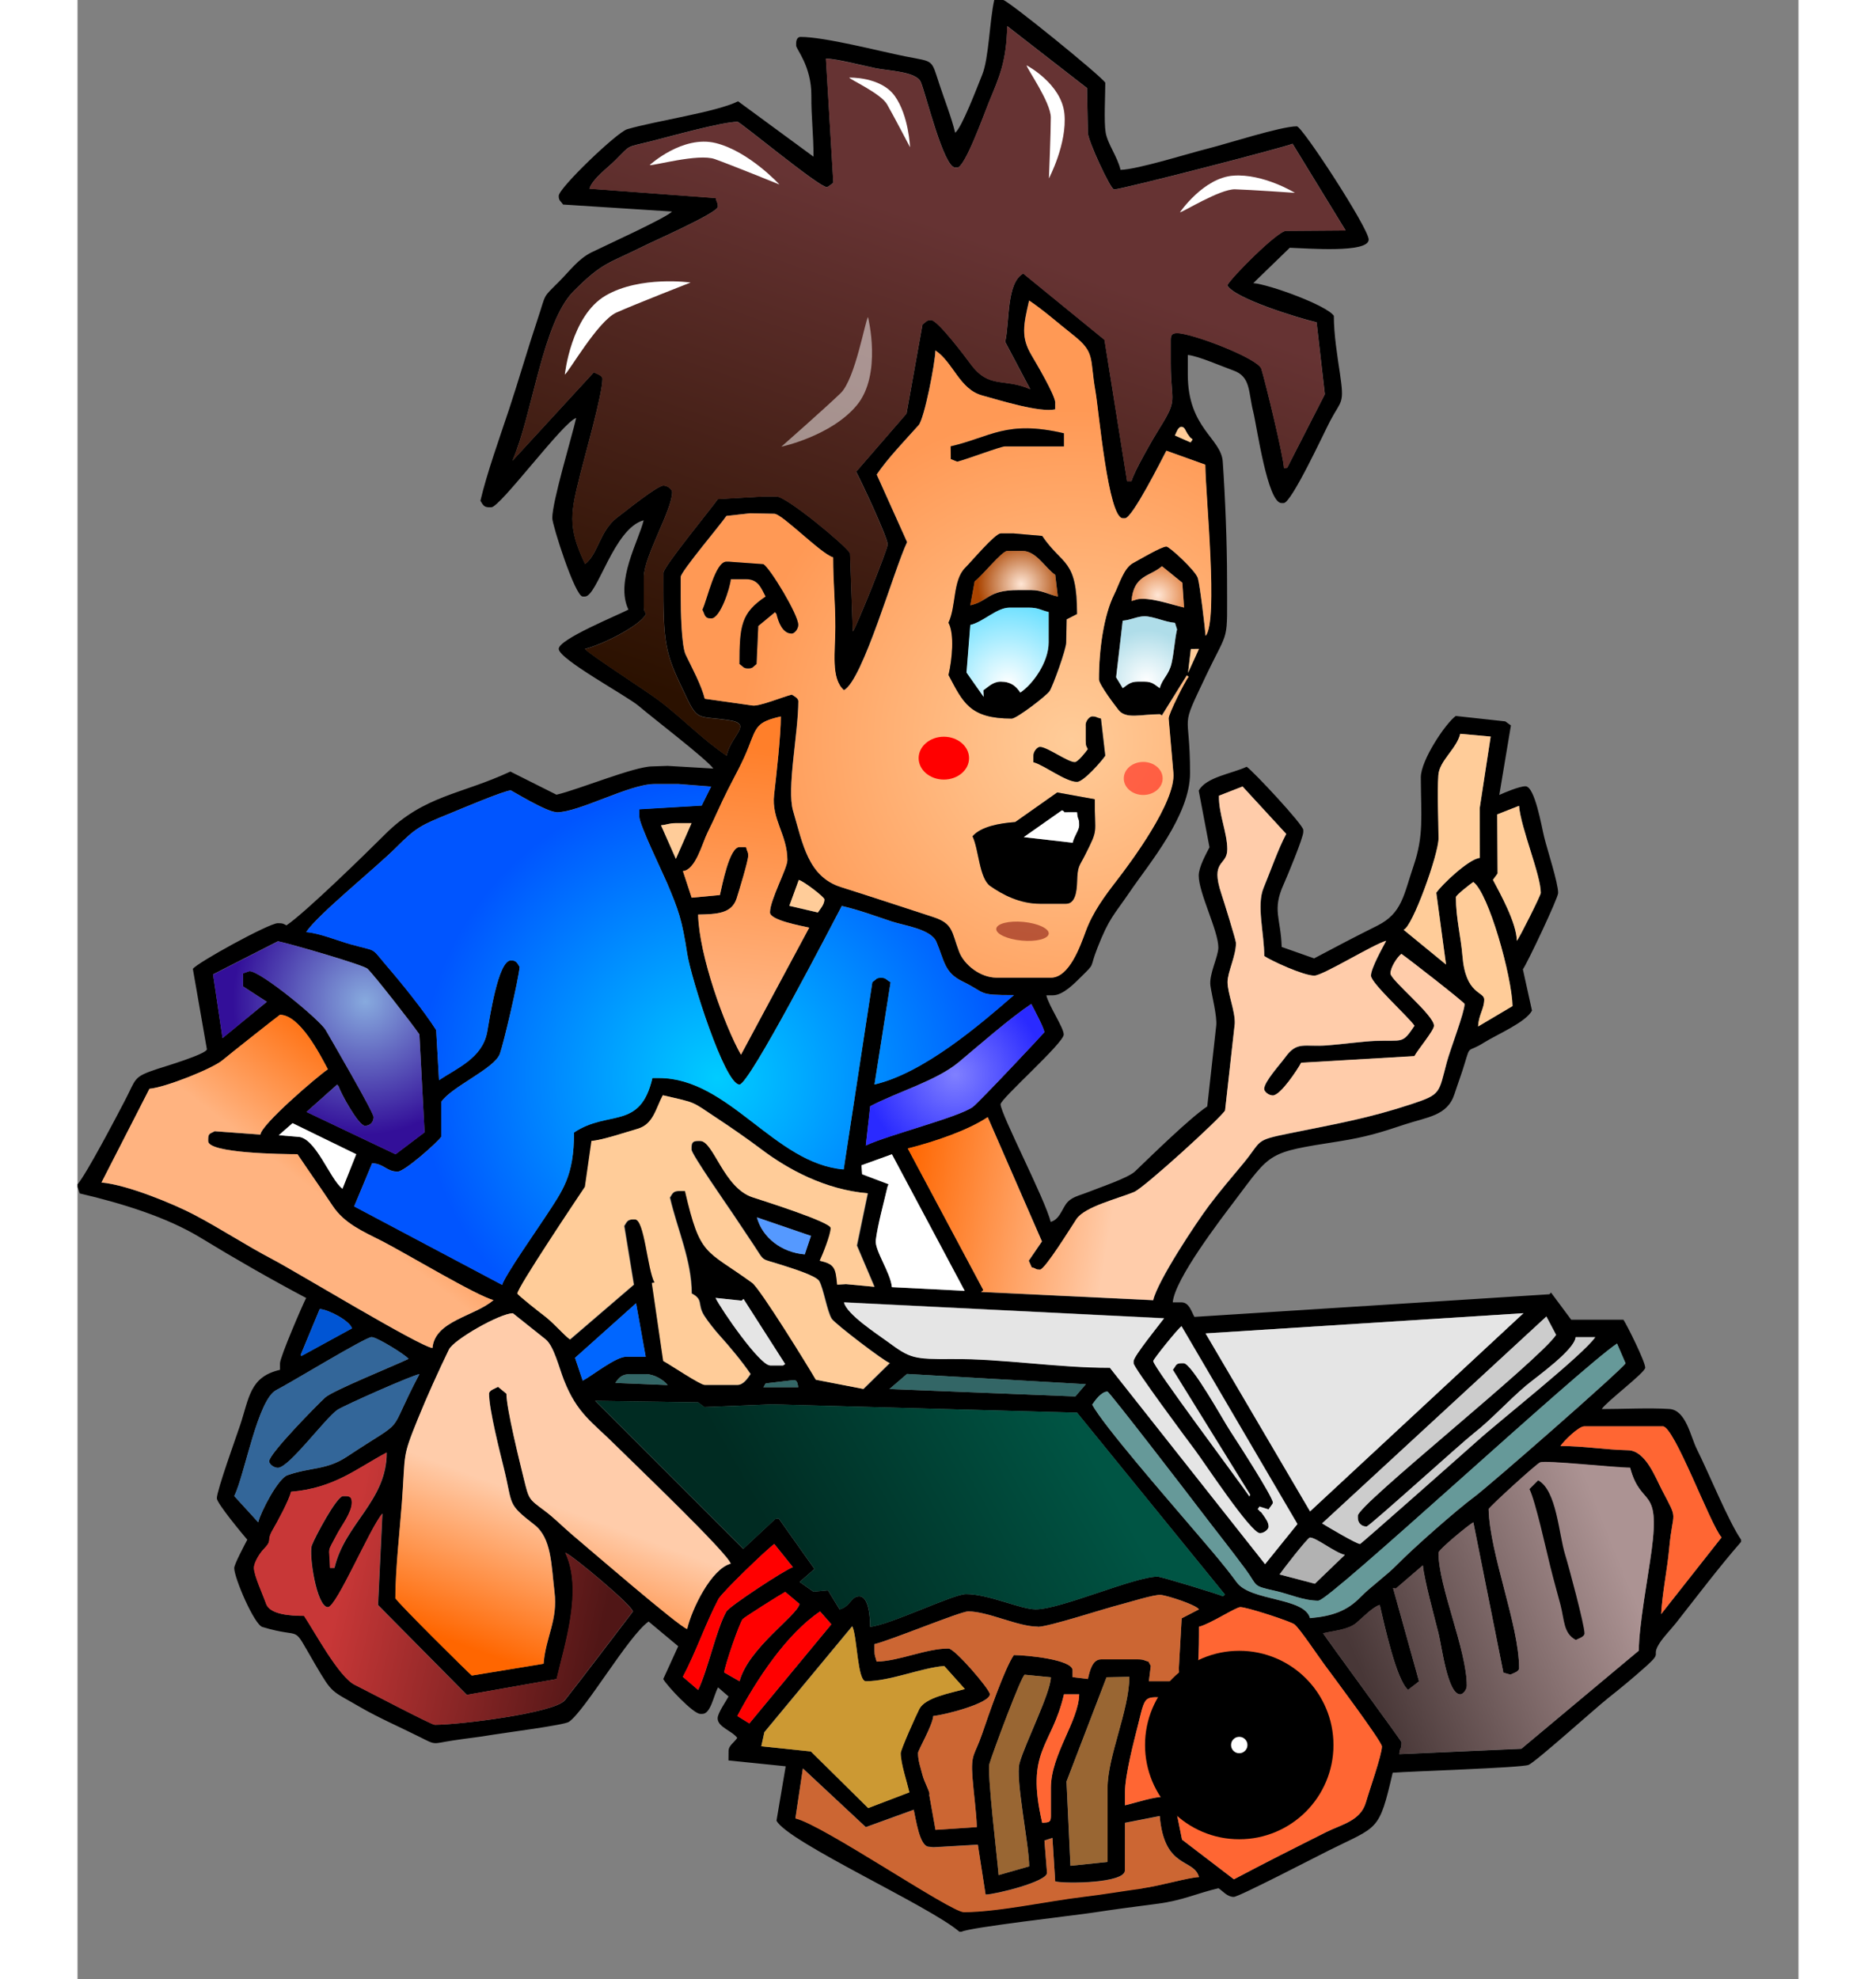
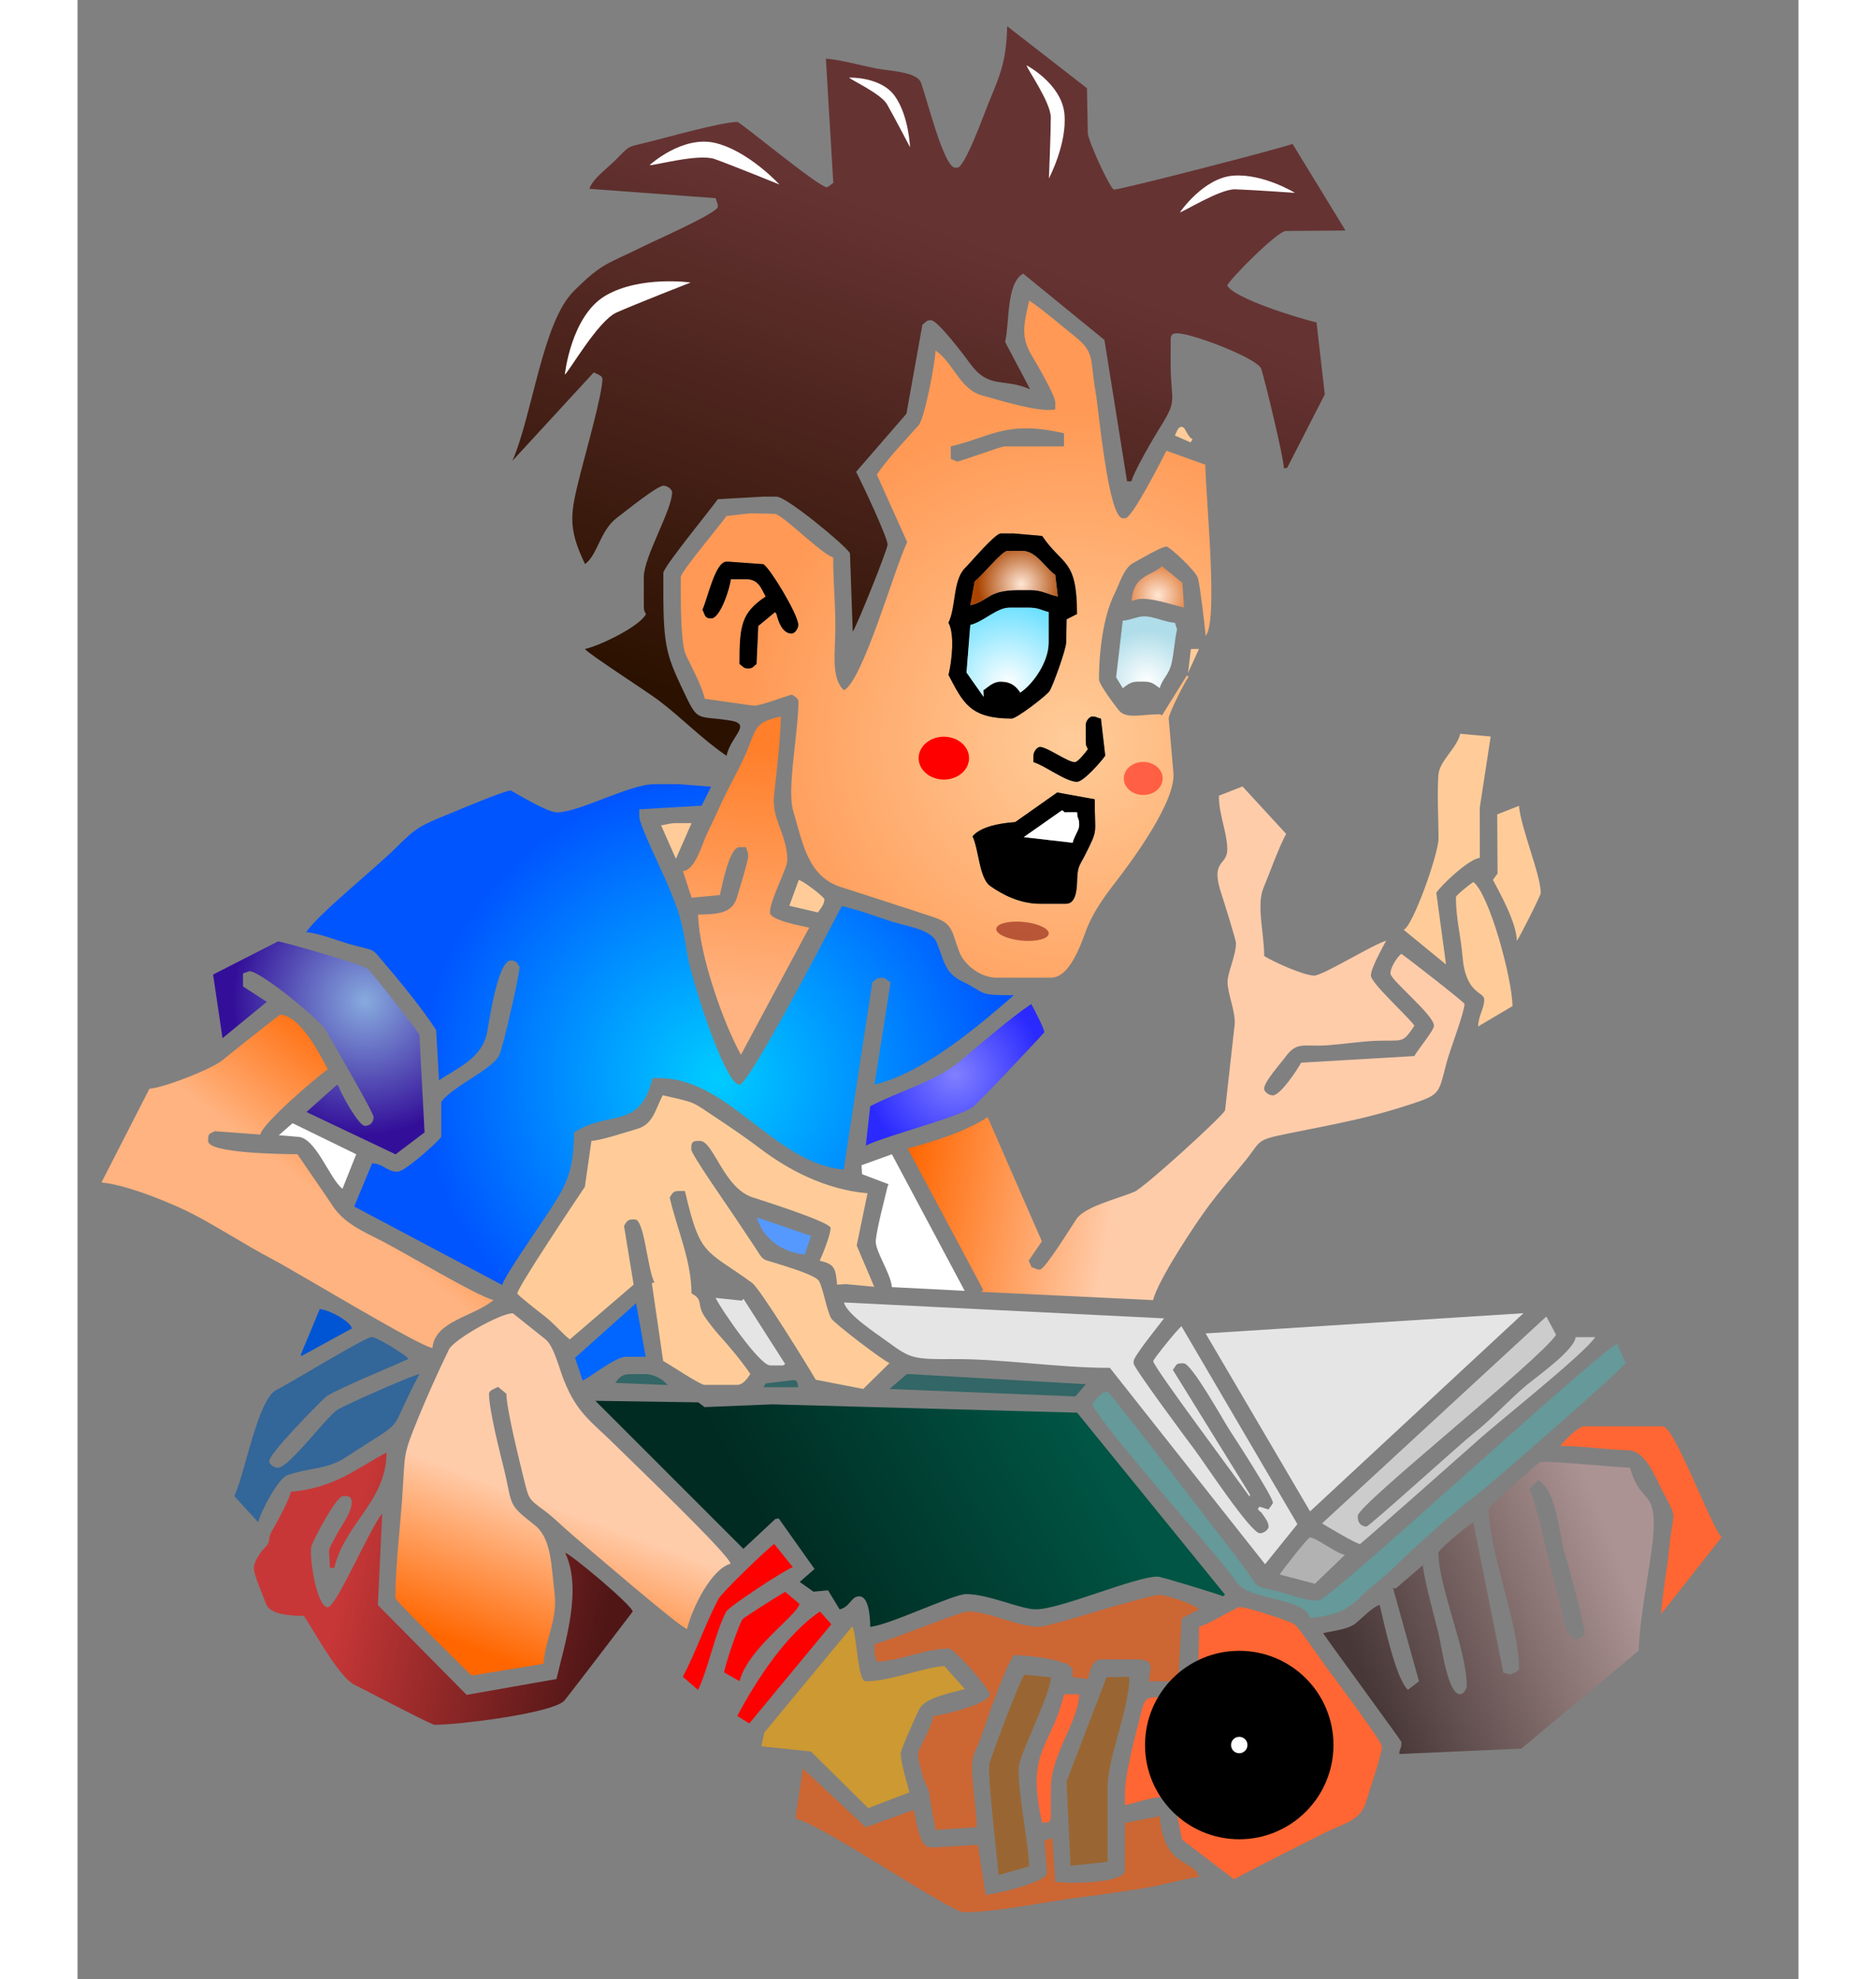
<svg xmlns="http://www.w3.org/2000/svg" id="vector" width="455" height="480" viewBox="0 0 20 23">
  <rect x="0" y="0" width="20" height="23" fill="#808080" stroke="none" />
  <defs>
    <linearGradient gradientUnits="userSpaceOnUse" x1="9.62" y1="2.476" x2="7.588" y2="8.318" id="gradient_0">
      <stop offset="0" stop-color="#663333FF" />
      <stop offset="1" stop-color="#2B1100FF" />
    </linearGradient>
    <radialGradient gradientUnits="userSpaceOnUse" cx="11.552" cy="8.601" r="3.844" id="gradient_1">
      <stop offset="0" stop-color="#FFCC99FF" />
      <stop offset="1" stop-color="#FF9955FF" />
    </radialGradient>
    <radialGradient gradientUnits="userSpaceOnUse" cx="7.436" cy="12.528" r="3.448" id="gradient_2">
      <stop offset="0" stop-color="#00CCFFFF" />
      <stop offset="1" stop-color="#0055FFFF" />
    </radialGradient>
    <linearGradient gradientUnits="userSpaceOnUse" x1="11.716" y1="16.763" x2="8.477" y2="18.575" id="gradient_3">
      <stop offset="0" stop-color="#005544FF" />
      <stop offset="1" stop-color="#002B22FF" />
    </linearGradient>
    <linearGradient gradientUnits="userSpaceOnUse" x1="9.649" y1="13.302" x2="12.096" y2="13.715" id="gradient_4">
      <stop offset="0" stop-color="#FF6600FF" />
      <stop offset="1" stop-color="#FFCCAAFF" />
    </linearGradient>
    <linearGradient gradientUnits="userSpaceOnUse" x1="4.54" y1="19.145" x2="5.199" y2="17.365" id="gradient_5">
      <stop offset="0" stop-color="#FF6600FF" />
      <stop offset="1" stop-color="#FFCCAAFF" />
    </linearGradient>
    <linearGradient gradientUnits="userSpaceOnUse" x1="14.83" y1="19.229" x2="17.873" y2="18.005" id="gradient_6">
      <stop offset="0" stop-color="#483737FF" />
      <stop offset="1" stop-color="#AC9393FF" />
    </linearGradient>
    <linearGradient gradientUnits="userSpaceOnUse" x1="2.984" y1="11.793" x2="1.905" y2="13.189" id="gradient_7">
      <stop offset="0" stop-color="#FF6600FF" />
      <stop offset="1" stop-color="#FFB380FF" />
    </linearGradient>
    <linearGradient gradientUnits="userSpaceOnUse" x1="6.159" y1="18.7" x2="3.143" y2="18.033" id="gradient_8">
      <stop offset="0" stop-color="#501616FF" />
      <stop offset="1" stop-color="#C83737FF" />
    </linearGradient>
    <radialGradient gradientUnits="userSpaceOnUse" cx="3.344" cy="11.636" r="1.545" id="gradient_9">
      <stop offset="0" stop-color="#87AADEFF" />
      <stop offset="1" stop-color="#330F99FF" />
    </radialGradient>
    <linearGradient gradientUnits="userSpaceOnUse" x1="8.064" y1="8.699" x2="7.769" y2="11.625" id="gradient_10">
      <stop offset="0" stop-color="#FF7F2AFF" />
      <stop offset="1" stop-color="#FFB380FF" />
    </linearGradient>
    <radialGradient gradientUnits="userSpaceOnUse" cx="10.198" cy="12.488" r="1.038" id="gradient_11">
      <stop offset="0" stop-color="#8080FFFF" />
      <stop offset="1" stop-color="#2A2AFFFF" />
    </radialGradient>
    <radialGradient gradientUnits="userSpaceOnUse" cx="10.81" cy="7.956" r="1.363" id="gradient_12">
      <stop offset="0" stop-color="#FFFFFFFF" />
      <stop offset="1" stop-color="#2BD2FFFF" />
    </radialGradient>
    <radialGradient gradientUnits="userSpaceOnUse" cx="12.424" cy="7.915" r="0.592" id="gradient_13">
      <stop offset="0" stop-color="#FFFFFFFF" />
      <stop offset="1" stop-color="#AFDDE9FF" />
    </radialGradient>
    <radialGradient gradientUnits="userSpaceOnUse" cx="10.967" cy="6.787" r="0.508" id="gradient_14">
      <stop offset="0" stop-color="#FFE6D5FF" />
      <stop offset="1" stop-color="#AA4400FF" />
    </radialGradient>
    <radialGradient gradientUnits="userSpaceOnUse" cx="12.554" cy="6.916" r="0.531" id="gradient_15">
      <stop offset="0" stop-color="#FFE6D5FF" />
      <stop offset="1" stop-color="#D45500FF" />
    </radialGradient>
  </defs>
-   <path fill="#000000FF" d="m8.43,20.549 l0.731,0.682 0.557,-0.202c0.024,0.103 0.067,0.43 0.177,0.43l0.051,0.006 0.517,-0.03 0.09,0.58c0.119,-0.003 0.718,-0.15 0.714,-0.254l-0.03,-0.374 0.093,-0.031 0.032,0.506c0.126,0.029 0.81,0.021 0.81,-0.127l0.001,-0.554 0.404,-0.079c0.052,0.62 0.397,0.489 0.456,0.709 -0.116,0.003 -0.449,0.102 -0.655,0.129 -0.22,0.029 -0.466,0.071 -0.687,0.098 -0.407,0.048 -1,0.178 -1.391,0.178 -0.153,0 -1.639,-1.016 -1.957,-1.089l0.087,-0.58zM13.033,18.904c0.126,-0.029 0.428,-0.228 0.481,-0.228 0.075,0 0.591,0.167 0.632,0.203 0.07,0.063 0.267,0.36 0.345,0.465 0.082,0.111 0.668,0.895 0.668,0.951 0,0.099 -0.15,0.52 -0.186,0.649 -0.062,0.217 -0.281,0.256 -0.463,0.347 -0.37,0.185 -0.715,0.359 -1.071,0.548l-0.603,-0.461 -0.09,-0.448c-0.036,-0.032 -0.035,-0.052 -0.092,-0.052 -0.153,0 -0.343,0.069 -0.481,0.101l0,-0.152c0,-0.2 0.105,-0.598 0.152,-0.784 0.105,-0.423 0.048,-0.304 0.607,-0.304 0.104,-0.156 0.101,-0.596 0.101,-0.835zM11.211,21.181c-0.197,-0.848 0.109,-0.873 0.253,-1.493l0.177,0c-0.007,0.314 -0.329,0.7 -0.329,1.088l0,0.329c0,0.077 -0.03,0.07 -0.101,0.076zM9.003,18.898c0.058,0.113 0.059,0.638 0.158,0.638 0.283,0 0.639,-0.155 0.911,-0.177l0.24,0.268c-0.169,0.047 -0.456,0.097 -0.528,0.229 -0.032,0.059 -0.218,0.474 -0.218,0.516 0,0.119 0.074,0.339 0.101,0.455l-0.479,0.183 -0.666,-0.658 -0.576,-0.06 0.036,-0.165 1.02,-1.23zM11.959,19.491 L12.223,19.486c0,0.386 -0.253,0.924 -0.253,1.291l0,0.86l-0.431,0.045 -0.046,-0.979 0.465,-1.211zM10.705,21.789c-0.018,-0.213 -0.136,-1.188 -0.106,-1.294 0.03,-0.107 0.375,-1.038 0.41,-1.034l0.303,0.03c-0.004,0.185 -0.298,0.762 -0.364,0.997 -0.051,0.182 0.112,0.946 0.112,1.2l-0.354,0.101zM7.668,19.941c0.226,-0.428 0.574,-0.955 0.962,-1.215l0.131,0.149 -0.953,1.152 -0.139,-0.086zM11.16,18.904c0.127,0 0.776,-0.213 0.956,-0.258 0.08,-0.02 0.41,-0.123 0.477,-0.113 0.096,0.016 0.399,0.113 0.44,0.168l-0.201,0.104 -0.033,0.579 0.006,0.152l-0.354,0l0.022,-0.178 -0.026,-0.049c-0.053,-0.014 -0.054,-0.027 -0.123,-0.027l-0.43,0c-0.101,0 -0.132,0.141 -0.152,0.228l-0.178,-0.022 0,-0.079c0,-0.126 -0.542,-0.177 -0.683,-0.177 -0.11,0.164 -0.291,0.69 -0.37,0.921 -0.084,0.245 -0.131,0.223 -0.111,0.496 0.014,0.19 0.047,0.417 0.051,0.582l-0.48,0.032 -0.073,-0.408c0.021,-0.01 -0.059,-0.148 -0.079,-0.232 -0.019,-0.08 -0.051,-0.159 -0.051,-0.253 0,-0.033 0.168,-0.318 0.177,-0.43 0.126,-0.01 0.658,-0.146 0.658,-0.253 0,-0.056 -0.407,-0.531 -0.481,-0.531 -0.264,0 -0.57,0.146 -0.835,0.152 -0.013,-0.057 -0.025,-0.058 -0.025,-0.127l0,-0.076c0.186,-0.043 0.999,-0.38 1.088,-0.38 0.234,0 0.576,0.177 0.81,0.177zM7.516,19.435c0.007,-0.083 0.178,-0.578 0.215,-0.62 0.021,-0.024 0.446,-0.291 0.494,-0.316l0.166,0.14c-0.029,0.138 -0.593,0.51 -0.697,0.898l-0.177,-0.101zM7.035,19.486c0.155,-0.293 0.259,-0.609 0.413,-0.903 0.04,-0.077 0.572,-0.588 0.65,-0.641l0.216,0.269c-0.097,0.032 -0.741,0.457 -0.773,0.515 -0.119,0.213 -0.212,0.67 -0.328,0.912l-0.177,-0.152zM13.969,18.296c0.032,-0.048 0.327,-0.43 0.354,-0.43 0.073,0 0.289,0.175 0.405,0.202l-0.348,0.335 -0.411,-0.108zM18.044,17.056c0.126,0.471 0.352,0.199 0.25,0.959 -0.04,0.299 -0.149,0.883 -0.149,1.167l-1.365,1.14 -1.419,0.062c0.009,-0.091 0.026,-0.044 0.026,-0.139 0,-0.014 -0.825,-1.137 -0.911,-1.265 0.13,-0.03 0.293,-0.041 0.386,-0.12 0.069,-0.058 0.194,-0.189 0.272,-0.209 0.054,0.231 0.191,0.867 0.329,0.987l0.128,-0.099 -0.302,-1.084 0.032,0.006 0.314,-0.27c0.019,0.18 0.135,0.604 0.182,0.79 0.039,0.157 0.106,0.709 0.253,0.709 0.031,0 0.076,-0.052 0.076,-0.101 0,-0.416 -0.329,-1.149 -0.329,-1.544 0,-0.037 0.352,-0.326 0.405,-0.354l0.349,1.747 0.082,0.023c0.031,-0.016 0.101,-0.033 0.101,-0.075 0,-0.5 -0.343,-1.332 -0.354,-1.847 0.033,-0.049 0.554,-0.524 0.598,-0.542 0.067,-0.028 0.871,0.061 1.047,0.061zM11.995,15.892c-0.611,0 -1.241,-0.105 -1.822,-0.102 -0.46,0.003 -0.493,-0.006 -0.759,-0.202 -0.119,-0.088 -0.473,-0.315 -0.506,-0.456l3.72,0.185c-0.052,0.07 -0.354,0.442 -0.354,0.498l0,0.025c0,0.05 0.632,0.901 0.713,1.008 0.101,0.133 0.648,0.966 0.755,0.966 0.049,0 0.101,-0.045 0.101,-0.076 0,-0.049 -0.032,-0.09 -0.054,-0.123 -0.002,-0.003 -0.025,-0.037 -0.032,-0.044 -0.005,-0.006 -0.023,-0.01 -0.026,-0.025 -0.002,-0.008 -0.019,-0.007 -0.015,-0.011l0.021,-0.03 0.105,0.033c0.016,-0.027 0.051,-0.064 0.051,-0.079 0,-0.067 -0.435,-0.738 -0.501,-0.84 -0.074,-0.112 -0.443,-0.78 -0.536,-0.78l-0.025,0c-0.071,0 -0.062,0.03 -0.101,0.076l0.898,1.451 -0.008,0.021c-0.124,-0.182 -1.118,-1.507 -1.118,-1.573 0,-0.02 0.284,-0.375 0.329,-0.405l1.347,2.299 -0.376,0.466 -1.806,-2.285zM2.48,17.335c0.508,-0.042 0.763,-0.27 1.114,-0.456 0,0.565 -0.487,0.825 -0.607,1.341l-0.051,0c-0.006,-0.269 -0.043,-0.155 0.084,-0.397 0.049,-0.094 0.169,-0.246 0.169,-0.362 0,-0.058 -0.018,-0.076 -0.076,-0.076l-0.025,0c-0.075,0 -0.329,0.478 -0.364,0.573 -0.038,0.102 0.055,0.718 0.187,0.718 0.1,0 0.49,-0.924 0.633,-1.088l-0.051,1.063 1.032,1.044 1.044,-0.184c0.093,-0.397 0.307,-1.039 0.101,-1.467 0.073,0.02 0.785,0.618 0.785,0.683 0,0.001 -0.719,0.944 -0.791,1.031 -0.121,0.148 -1.223,0.285 -1.512,0.285 -0.038,0 -0.812,-0.407 -0.928,-0.464 -0.185,-0.09 -0.466,-0.615 -0.59,-0.802 -0.15,0 -0.397,-0.013 -0.441,-0.141 -0.035,-0.103 -0.141,-0.329 -0.141,-0.416 0,-0.066 0.07,-0.174 0.112,-0.217 0.112,-0.116 0.027,-0.088 0.105,-0.224 0.056,-0.097 0.191,-0.346 0.214,-0.444zM18.423,16.575c0.135,0 0.549,1.136 0.683,1.291l-0.702,0.891c0.013,-0.245 0.072,-0.524 0.094,-0.765 0.042,-0.466 0.113,-0.3 -0.083,-0.674 -0.079,-0.151 -0.192,-0.46 -0.395,-0.465 -0.281,-0.007 -0.505,-0.049 -0.786,-0.049 0.036,-0.054 0.209,-0.228 0.278,-0.228l0.911,0zM6.017,16.278 L7.212,16.296 7.285,16.351 8.073,16.319 11.616,16.416 13.335,18.53 13.311,18.549c-0.048,-0.023 -0.717,-0.228 -0.759,-0.228 -0.269,0 -1.125,0.38 -1.417,0.38 -0.177,0 -0.545,-0.177 -0.81,-0.177 -0.149,0 -0.89,0.361 -1.114,0.38 0,-0.115 -0.016,-0.354 -0.127,-0.354 -0.096,0 -0.099,0.117 -0.228,0.152l-0.135,-0.222 -0.169,0.016 -0.16,-0.113 0.172,-0.151 -0.416,-0.587 -0.039,0.006 -0.373,0.348 -1.721,-1.721zM9.64,15.966 L11.718,16.085 11.596,16.227 9.436,16.141 9.64,15.966zM8.325,16.037c0.044,0.002 0.043,0.048 0.051,0.083l-0.405,0c0.034,-0.047 0.002,-0.042 0.076,-0.05l0.278,-0.033zM3.695,18.575c0,-0.334 0.051,-0.783 0.076,-1.113 0.044,-0.589 -0.002,-0.512 0.187,-0.977 0.106,-0.261 0.236,-0.549 0.36,-0.804 0.055,-0.113 0.593,-0.421 0.743,-0.421l0.38,0.303c0.096,0.077 0.156,0.329 0.212,0.471 0.154,0.395 0.331,0.49 0.604,0.763 0.179,0.179 1.302,1.251 1.335,1.373 -0.223,0.06 -0.45,0.519 -0.506,0.759 -0.093,-0.025 -1.166,-0.952 -1.335,-1.095 -0.116,-0.098 -0.201,-0.189 -0.325,-0.282 -0.184,-0.137 -0.178,-0.127 -0.238,-0.37 -0.047,-0.189 -0.202,-0.813 -0.202,-0.987l-0.097,-0.08c-0.036,0.021 -0.105,0.039 -0.105,0.08 0,0.188 0.128,0.686 0.172,0.866 0.107,0.435 0.032,0.407 0.355,0.657 0.201,0.156 0.195,0.466 0.233,0.779 0.041,0.331 -0.101,0.521 -0.127,0.836l-0.833,0.137c-0.017,-0.008 -0.835,-0.818 -0.887,-0.896zM6.251,16.069c0.041,-0.061 0.074,-0.101 0.177,-0.101l0.177,0c0.097,0 0.211,0.07 0.253,0.127l-0.607,-0.025zM14.425,18.6c0.127,0 3.022,-2.688 3.467,-2.986l0.099,0.229c-0.056,0.087 -1.583,1.422 -1.759,1.553 -0.21,0.156 -0.706,0.593 -0.89,0.781 -0.138,0.141 -0.301,0.25 -0.442,0.393 -0.146,0.148 -0.316,0.212 -0.576,0.234 -0.065,-0.243 -0.69,-0.195 -0.851,-0.415 -0.169,-0.231 -0.374,-0.461 -0.56,-0.68 -0.226,-0.266 -0.994,-1.147 -1.12,-1.385 0.031,-0.046 0.106,-0.152 0.177,-0.152 0.021,0 0.978,1.244 1.078,1.377 0.181,0.239 0.35,0.448 0.527,0.688 0.151,0.205 0.068,0.188 0.354,0.253 0.163,0.037 0.317,0.112 0.496,0.112zM1.822,17.385c0.124,-0.258 0.271,-1.122 0.489,-1.232 0.154,-0.078 1.035,-0.615 1.106,-0.615 0.064,0 0.397,0.208 0.43,0.253 -0.166,0.08 -0.882,0.369 -0.969,0.449 -0.095,0.088 -0.651,0.652 -0.651,0.741 0,0.031 0.052,0.076 0.101,0.076 0.13,0 0.549,-0.576 0.693,-0.674 0.073,-0.049 0.882,-0.409 0.952,-0.414 -0.405,0.766 -0.107,0.472 -0.84,0.957 -0.241,0.16 -0.418,0.12 -0.694,0.217 -0.108,0.038 -0.31,0.425 -0.339,0.547l-0.278,-0.304zM6.491,15.144 L6.603,15.766 6.377,15.766c-0.123,0 -0.389,0.216 -0.506,0.278l-0.089,-0.265 0.71,-0.635zM2.815,15.211c0.104,0.007 0.351,0.138 0.374,0.225l-0.587,0.321 -0.009,-0.013 0.222,-0.534zM17.071,15.298 L17.184,15.512c-0.203,0.303 -2.304,1.973 -2.304,2.101l0,0.025c0,0.059 0.042,0.101 0.101,0.101 0.031,0 1.105,-0.974 1.245,-1.083 0.204,-0.159 0.406,-0.384 0.609,-0.555 0.122,-0.102 0.563,-0.414 0.576,-0.563l0.228,0c-0.135,0.202 -1.112,0.972 -1.373,1.208 -0.121,0.11 -1.351,1.196 -1.36,1.196 -0.041,0 -0.368,-0.195 -0.441,-0.239l2.606,-2.404zM16.803,15.26 L14.324,17.563 13.109,15.495 16.804,15.26zM8.047,15.867c-0.12,0 -0.569,-0.653 -0.633,-0.784l0.303,0.032 0.022,-0.02 0.484,0.757 -0.025,0.016l-0.152,0zM8.452,14.576c-0.272,-0.023 -0.494,-0.196 -0.557,-0.43l0.628,0.215 -0.072,0.215zM9.465,13.413 L10.311,15 9.464,14.958c-0.014,-0.166 -0.202,-0.428 -0.187,-0.546 0.022,-0.176 0.096,-0.447 0.136,-0.62l0.012,-0.03 -0.307,-0.116 -0.007,-0.104 0.354,-0.128zM5.972,13.26c0.134,-0.011 0.396,-0.1 0.541,-0.142 0.183,-0.053 0.21,-0.232 0.294,-0.39 0.402,0.094 0.321,0.064 0.623,0.263 0.171,0.113 0.36,0.244 0.521,0.365 0.31,0.235 0.746,0.47 1.236,0.511l-0.126,0.607 0.204,0.48 -0.33,-0.031 -0.102,0.006c-0.016,-0.198 -0.034,-0.239 -0.202,-0.278 0.03,-0.062 0.127,-0.302 0.127,-0.38 0,-0.07 -0.791,-0.319 -0.908,-0.357 -0.338,-0.11 -0.453,-0.655 -0.61,-0.655l-0.025,0c-0.058,0 -0.076,0.018 -0.076,0.076l0,0.025c0,0.053 0.415,0.648 0.476,0.739l0.243,0.364c0.143,0.216 0.071,0.152 0.341,0.241 0.08,0.026 0.387,0.118 0.424,0.183 0.05,0.087 0.091,0.353 0.145,0.438 0.036,0.057 0.614,0.498 0.675,0.515l-0.306,0.301 -0.552,-0.107c-0.083,-0.145 -0.648,-1.059 -0.74,-1.126 -0.547,-0.397 -0.6,-0.295 -0.78,-1.067l-0.076,0c-0.068,0 -0.075,0.037 -0.101,0.076 0.088,0.377 0.253,0.734 0.253,1.114 0.141,0.075 0.06,0.122 0.146,0.259 0.038,0.062 0.127,0.174 0.177,0.228 0.115,0.127 0.269,0.312 0.361,0.449 -0.03,0.044 -0.082,0.127 -0.152,0.127l-0.38,0c-0.052,0 -0.406,-0.239 -0.481,-0.278l-0.132,-0.906 0.031,-0.005c-0.083,-0.158 -0.116,-0.734 -0.228,-0.734l-0.025,0c-0.068,0 -0.075,0.037 -0.101,0.076l0.112,0.682 -0.742,0.637c-0.076,-0.056 -0.194,-0.198 -0.306,-0.281 -0.032,-0.024 -0.304,-0.237 -0.304,-0.253 0,-0.067 0.695,-1.107 0.785,-1.24l0.076,-0.531zM2.499,13.051 L3.239,13.412 3.079,13.813c-0.147,-0.11 -0.313,-0.604 -0.523,-0.604l-0.218,-0.018 0.161,-0.141zM0.835,12.653c0.184,-0.015 0.739,-0.235 0.854,-0.335 0.057,-0.05 0.66,-0.525 0.664,-0.525 0.23,0 0.465,0.459 0.557,0.633 -0.118,0.079 -0.775,0.641 -0.784,0.759l-0.532,-0.039c-0.045,0.028 -0.075,0.019 -0.075,0.09l0,0.025c0,0.141 0.861,0.152 1.038,0.152 0.136,0.204 0.273,0.396 0.41,0.602 0.136,0.205 0.353,0.297 0.577,0.41 0.246,0.125 1.103,0.639 1.291,0.683 -0.219,0.19 -0.682,0.239 -0.709,0.557 -0.141,-0.012 -1.594,-0.892 -1.856,-1.029 -0.32,-0.168 -0.6,-0.355 -0.92,-0.523 -0.231,-0.121 -0.775,-0.347 -1.071,-0.371l0.557,-1.088zM9.211,12.855c0.316,-0.167 0.77,-0.296 1.031,-0.513 0.249,-0.208 0.587,-0.505 0.842,-0.676 0.025,0.048 0.152,0.285 0.152,0.329 0,0.005 -0.758,0.813 -0.829,0.866 -0.16,0.12 -0.993,0.329 -1.246,0.45l0.051,-0.456zM2.331,10.938c0.13,0.025 0.99,0.273 1.039,0.319 0.081,0.077 0.532,0.657 0.603,0.763l0.06,1.138 -0.337,0.255 -1.035,-0.492 0.356,-0.318 0.019,0.023c0.018,0.068 0.23,0.456 0.304,0.456 0.059,0 0.101,-0.042 0.101,-0.101 0,-0.055 -0.492,-0.899 -0.557,-1.012 -0.066,-0.116 -0.755,-0.684 -0.885,-0.684 -0.007,0 -0.046,0.017 -0.076,0.025l0,0.152l0.277,0.179 -0.515,0.422 -0.11,-0.741 0.756,-0.386zM16.019,10.426c0,-0.025 0.175,-0.159 0.202,-0.177 0.179,0.131 0.448,1.097 0.456,1.442l-0.4,0.237c0.005,-0.133 0.071,-0.205 0.071,-0.313 0,-0.096 -0.217,-0.054 -0.253,-0.506 -0.019,-0.233 -0.076,-0.435 -0.076,-0.683zM8.382,10.226c0.058,0.015 0.298,0.198 0.298,0.226 0,0.06 -0.05,0.113 -0.076,0.152l-0.331,-0.077 0.11,-0.301zM16.753,9.364c0.021,0.26 0.253,0.802 0.253,1.012 0,0.029 -0.249,0.523 -0.278,0.557 -0.005,-0.212 -0.195,-0.551 -0.278,-0.709l0.054,-0.073 -0.004,-0.687 0.254,-0.1zM6.781,9.591c0.079,-0.008 0.09,-0.025 0.177,-0.025l0.177,0l-0.182,0.415 -0.172,-0.389zM12.281,13.851c0.113,-0.047 0.984,-0.84 1.055,-0.945l0.113,-1.011c0.005,-0.146 -0.084,-0.354 -0.084,-0.482 -0,-0.115 0.098,-0.303 0.098,-0.455 0,-0.031 -0.144,-0.495 -0.168,-0.566 -0.137,-0.407 0.067,-0.323 0.067,-0.522 0,-0.192 -0.101,-0.412 -0.097,-0.621l0.276,-0.108 0.507,0.551c-0.095,0.177 -0.181,0.428 -0.263,0.627 -0.084,0.202 0.008,0.531 0.008,0.792 0.085,0.057 0.456,0.228 0.582,0.228 0.099,0 0.689,-0.366 0.835,-0.405 -0.04,0.075 -0.177,0.318 -0.177,0.405s0.439,0.481 0.506,0.582c-0.146,0.217 -0.131,0.164 -0.456,0.176 -0.148,0.006 -0.408,0.041 -0.556,0.052 -0.276,0.021 -0.352,-0.053 -0.492,0.141 -0.055,0.077 -0.243,0.281 -0.243,0.365 0,0.031 0.052,0.076 0.101,0.076 0.089,0 0.289,-0.303 0.329,-0.38l1.316,-0.077c0.042,-0.077 0.228,-0.299 0.228,-0.353 0,-0.124 -0.506,-0.532 -0.506,-0.607 0,-0.073 0.081,-0.194 0.127,-0.228 0.07,0.047 0.734,0.564 0.734,0.582 0,0.097 -0.169,0.534 -0.207,0.678 -0.095,0.358 -0.066,0.371 -0.403,0.483 -0.504,0.166 -0.856,0.227 -1.429,0.343 -0.412,0.083 -0.309,0.079 -0.535,0.351 -0.135,0.163 -0.27,0.32 -0.397,0.489 -0.148,0.197 -0.594,0.869 -0.648,1.098l-2,-0.096 0.027,-0.02 -0.879,-1.647c0.315,-0.079 0.702,-0.212 0.929,-0.364l0.63,1.444 -0.153,0.224 0.034,0.077c0.067,0.019 0.039,0.027 0.097,0.027s0.369,-0.506 0.424,-0.588c0.098,-0.145 0.488,-0.237 0.672,-0.315zM5.567,9.439c0.264,0 0.846,-0.329 1.139,-0.329l0.278,0l0.379,0.03 -0.109,0.22 -0.726,0.043 0.001,0.087c0,0.091 0.266,0.638 0.321,0.767 0.136,0.321 0.175,0.429 0.236,0.827 0.042,0.272 0.434,1.518 0.607,1.518 0.114,0 1.069,-1.848 1.189,-2.075 0.207,0.048 0.383,0.115 0.579,0.18 0.145,0.048 0.458,0.088 0.521,0.238 0.092,0.218 0.091,0.356 0.301,0.458 0.291,0.142 0.164,0.16 0.599,0.16 -0.394,0.343 -1.047,0.904 -1.62,1.038l0.187,-1.188c-0.056,-0.032 -0.054,-0.052 -0.111,-0.052s-0.056,0.02 -0.101,0.051l-0.333,2.176c-0.805,-0.067 -1.331,-1.062 -2.147,-1.062l-0.076,0c-0.142,0.611 -0.51,0.364 -0.911,0.633 0,0.511 -0.131,0.672 -0.334,0.982 -0.086,0.131 -0.474,0.687 -0.501,0.789l-1.72,-0.912 0.209,-0.502c0.142,0.009 0.167,0.098 0.297,0.098 0.079,0 0.462,-0.339 0.506,-0.405l0,-0.405c0.118,-0.176 0.62,-0.387 0.681,-0.559 0.048,-0.134 0.218,-0.868 0.23,-1.01 -0.026,-0.039 -0.034,-0.076 -0.101,-0.076 -0.152,0 -0.248,0.69 -0.277,0.837 -0.058,0.299 -0.348,0.414 -0.559,0.555l-0.033,-0.582c-0.142,-0.224 -0.4,-0.543 -0.581,-0.753 -0.188,-0.219 -0.093,-0.154 -0.414,-0.244 -0.153,-0.043 -0.36,-0.129 -0.516,-0.142 0.14,-0.208 0.811,-0.747 1.044,-0.981 0.234,-0.234 0.289,-0.26 0.619,-0.394 0.11,-0.045 0.642,-0.271 0.716,-0.271 0.007,0 0.416,0.253 0.531,0.253zM15.411,10.805c0.1,-0.027 0.406,-0.876 0.406,-1.062 -0,-0.227 -0.017,-0.516 -0.002,-0.735 0.011,-0.168 0.213,-0.306 0.254,-0.48l0.354,0.032 -0.127,0.828 0.001,0.582c-0.127,0.011 -0.444,0.312 -0.506,0.405l0.113,0.834 -0.492,-0.403zM7.035,10.122c0.149,-0.012 0.227,-0.327 0.287,-0.447 0.086,-0.172 0.149,-0.326 0.236,-0.498 0.084,-0.166 0.174,-0.324 0.24,-0.494 0.095,-0.246 0.1,-0.293 0.376,-0.358 0,0.225 -0.05,0.659 -0.078,0.91 -0.033,0.287 0.154,0.462 0.154,0.76 0,0.096 -0.202,0.462 -0.202,0.607 0,0.091 0.358,0.154 0.456,0.177l-0.793,1.477c-0.191,-0.338 -0.487,-1.153 -0.498,-1.629 0.215,-0.005 0.389,-0.009 0.447,-0.186 0.027,-0.082 0.135,-0.438 0.135,-0.497 0,-0.054 -0.009,-0.033 -0.025,-0.101l-0.076,0c-0.118,0 -0.2,0.438 -0.228,0.557l-0.328,0.031 -0.102,-0.31zM11.362,4.681c0,-0.09 -0.229,-0.473 -0.278,-0.557 -0.121,-0.208 -0.093,-0.343 -0.026,-0.632 0.165,0.111 0.347,0.271 0.511,0.4 0.261,0.206 0.191,0.266 0.259,0.652 0.039,0.221 0.148,1.478 0.319,1.478l0.025,0c0.085,0 0.424,-0.677 0.481,-0.785l0.452,0.162c0.004,0.375 0.152,1.818 0.004,1.989 -0.008,-0.096 -0.064,-0.582 -0.09,-0.67 -0.025,-0.087 -0.331,-0.368 -0.366,-0.368 -0.057,0 -0.319,0.155 -0.389,0.193 -0.107,0.058 -0.161,0.248 -0.218,0.364 -0.12,0.24 -0.177,0.637 -0.177,0.987 0,0.059 0.188,0.306 0.227,0.355 0.087,0.111 0.26,0.05 0.482,0.05l0.023,0.014 0.289,-0.465 0.021,0.016c-0.037,0.042 -0.237,0.437 -0.232,0.485l0.055,0.632c0.029,0.337 -0.492,1.036 -0.656,1.247 -0.14,0.182 -0.28,0.368 -0.364,0.597 -0.062,0.168 -0.191,0.535 -0.402,0.535l-0.633,0c-0.188,0 -0.376,-0.149 -0.434,-0.3 -0.089,-0.233 -0.066,-0.328 -0.303,-0.405 -0.365,-0.119 -0.691,-0.227 -1.07,-0.347 -0.382,-0.121 -0.443,-0.497 -0.557,-0.886 -0.076,-0.259 0.061,-0.906 0.061,-1.275 0,-0.035 -0.053,-0.06 -0.076,-0.076 -0.094,0.022 -0.378,0.139 -0.456,0.127l-0.556,-0.079c-0.037,-0.154 -0.15,-0.365 -0.221,-0.511 -0.05,-0.104 -0.058,-0.512 -0.058,-0.676l0,-0.228c0,-0.061 0.465,-0.61 0.531,-0.709l0.278,-0.031 0.279,0.006c0.09,0 0.547,0.47 0.683,0.506 0,0.299 0.025,0.506 0.025,0.81 0,0.287 -0.054,0.599 0.101,0.734 0.22,-0.117 0.582,-1.404 0.734,-1.721l-0.353,-0.785c0.121,-0.182 0.332,-0.401 0.487,-0.574 0.066,-0.074 0.192,-0.72 0.195,-0.868 0.206,0.138 0.28,0.45 0.541,0.522 0.209,0.057 0.674,0.203 0.851,0.162l0,-0.076zM12.938,7.542 L13.032,7.541 12.905,7.819 12.938,7.542zM12.147,7.212c0.096,-0.008 0.169,-0.051 0.253,-0.051 0.103,0 0.235,0.066 0.354,0.076l0.024,0.076c-0.028,0.124 -0.033,0.255 -0.063,0.391 -0.032,0.142 -0.107,0.177 -0.138,0.292 -0.055,-0.037 -0.084,-0.076 -0.177,-0.076l-0.076,0c-0.093,0 -0.122,0.039 -0.177,0.076l-0.077,-0.126 0.077,-0.659zM12.248,6.984c0.025,-0.306 0.213,-0.282 0.354,-0.405l0.237,0.192 0.02,0.288c-0.141,-0.032 -0.331,-0.101 -0.484,-0.101 -0.068,0 -0.07,0.012 -0.127,0.025zM12.754,5.061c0.016,-0.032 0.036,-0.101 0.076,-0.101 0.038,0 0.048,0.048 0.07,0.081 0.011,0.016 0.021,0.03 0.032,0.044 0.004,0.006 0.033,0.018 0.025,0.026l-0.021,0.03 -0.181,-0.08zM10.223,1.948c0.09,0 0.315,-0.629 0.364,-0.749 0.125,-0.305 0.208,-0.474 0.218,-0.896l0.927,0.72 0.01,0.52c0,0.088 0.263,0.658 0.304,0.658 0.089,0 1.993,-0.492 2.075,-0.531l0.616,1.007 -0.692,0.005c-0.097,0 -0.633,0.537 -0.683,0.633 0.08,0.151 0.824,0.38 1.038,0.43l0.096,0.836 -0.437,0.853 -0.038,0.006c-0.003,-0.125 -0.213,-0.993 -0.263,-1.155 -0.037,-0.12 -0.803,-0.414 -0.977,-0.414 -0.058,0 -0.076,0.018 -0.076,0.076l0,0.278c0,0.462 0.091,0.4 -0.132,0.754 -0.067,0.106 -0.299,0.508 -0.324,0.612l-0.051,0l-0.263,-1.643 -0.944,-0.77c-0.198,0.11 -0.156,0.561 -0.21,0.794l0.291,0.55c-0.311,-0.137 -0.476,0.003 -0.696,-0.297 -0.056,-0.076 -0.379,-0.506 -0.455,-0.506 -0.057,0 -0.056,0.02 -0.101,0.051l-0.186,1.036 -0.585,0.675c0.064,0.119 0.366,0.764 0.366,0.845 0,0.059 -0.367,0.969 -0.405,1.012l-0.032,-0.911c-0.057,-0.095 -0.738,-0.658 -0.853,-0.658l-0.152,0l-0.531,0.03c-0.079,0.112 -0.633,0.788 -0.633,0.856l0,0.202c0,0.692 0.043,0.772 0.27,1.248 0.134,0.28 0.145,0.21 0.496,0.264 0.276,0.042 0.024,0.17 -0.032,0.411 -0.277,-0.185 -0.523,-0.445 -0.795,-0.648 -0.136,-0.102 -0.809,-0.536 -0.85,-0.592 0.181,-0.042 0.633,-0.261 0.709,-0.405 -0.019,-0.04 -0.025,-0.036 -0.025,-0.101l0,-0.329c0,-0.238 0.329,-0.781 0.329,-0.987 0,-0.031 -0.052,-0.076 -0.101,-0.076 -0.074,0 -0.456,0.31 -0.539,0.372 -0.2,0.149 -0.224,0.43 -0.372,0.539 -0.21,-0.438 -0.166,-0.6 -0.051,-1.063 0.051,-0.204 0.253,-0.914 0.253,-1.088 0,-0.041 -0.069,-0.059 -0.101,-0.076l-0.945,1.027c0.234,-0.538 0.348,-1.608 0.711,-1.97 0.339,-0.339 0.387,-0.311 0.816,-0.525 0.107,-0.054 0.86,-0.386 0.86,-0.456 0,-0.054 -0.009,-0.033 -0.025,-0.101l-1.467,-0.109c0.031,-0.11 0.21,-0.241 0.297,-0.328 0.19,-0.19 0.119,-0.148 0.411,-0.221 0.202,-0.051 0.833,-0.228 1.012,-0.228 0.032,0 0.946,0.759 1.038,0.759 0.013,0 0.056,-0.036 0.076,-0.051l-0.086,-1.443c0.134,0.004 0.416,0.079 0.581,0.113 0.147,0.03 0.471,0.037 0.522,0.161 0.061,0.147 0.265,0.992 0.399,0.992l0.025,0zM-0,13.767l0,0.025l0.025,0.076c0.497,0.116 1.015,0.277 1.407,0.516 0.398,0.243 0.817,0.483 1.225,0.699 -0.042,0.08 -0.304,0.688 -0.304,0.759l0,0.076c-0.353,0.082 -0.356,0.323 -0.465,0.648 -0.046,0.137 -0.269,0.754 -0.269,0.845 0,0.058 0.303,0.422 0.354,0.481 -0.025,0.048 -0.152,0.285 -0.152,0.329 0,0.117 0.233,0.657 0.327,0.685 0.497,0.151 0.324,-0.061 0.61,0.428 0.212,0.361 0.182,0.302 0.531,0.506 0.208,0.121 0.464,0.232 0.691,0.346 0.192,0.097 0.141,0.076 0.377,0.04 0.172,-0.027 0.292,-0.037 0.465,-0.067 0.139,-0.023 0.832,-0.112 0.888,-0.15 0.187,-0.127 0.696,-1.007 0.927,-1.166l0.344,0.287 -0.174,0.381c0.04,0.076 0.348,0.405 0.43,0.405l0.025,0c0.097,0 0.13,-0.214 0.182,-0.308l0.122,0.106c-0.029,0.055 -0.127,0.193 -0.127,0.253 0,0.103 0.166,0.144 0.228,0.228 -0.038,0.057 -0.101,0.089 -0.101,0.152l-0.001,0.11 0.665,0.068 -0.107,0.632c0.132,0.249 1.786,0.995 2.126,1.291l0.025,0c0.078,-0.049 1.329,-0.192 1.524,-0.222 0.255,-0.039 0.516,-0.073 0.756,-0.104 0.291,-0.038 0.46,-0.123 0.706,-0.18 0.051,0.034 0.102,0.101 0.177,0.101 0.059,0 0.97,-0.473 1.105,-0.54 0.576,-0.287 0.582,-0.212 0.742,-0.903 0.208,-0.017 1.494,-0.057 1.579,-0.091 0.083,-0.034 0.78,-0.662 0.922,-0.774 0.159,-0.126 0.303,-0.245 0.454,-0.381 0.183,-0.165 0.044,-0.098 0.146,-0.259 0.05,-0.078 0.135,-0.163 0.193,-0.237 0.244,-0.31 0.501,-0.65 0.755,-0.941l0,-0.025c-0.145,-0.209 -0.378,-0.781 -0.515,-1.054 -0.073,-0.146 -0.125,-0.453 -0.319,-0.465 -0.238,-0.015 -0.54,0.001 -0.786,0.001 0.06,-0.09 0.506,-0.424 0.506,-0.481 0,-0.071 -0.212,-0.495 -0.253,-0.557l-0.607,0l-0.235,-0.316 -0.018,0.02 -4.126,0.263c-0.034,-0.058 -0.06,-0.169 -0.151,-0.169l-0.101,0c0.023,-0.271 0.559,-0.967 0.719,-1.179 0.431,-0.572 0.377,-0.561 1.207,-0.691 0.313,-0.049 0.495,-0.105 0.766,-0.196 0.268,-0.089 0.499,-0.1 0.582,-0.354 0.042,-0.13 0.083,-0.235 0.12,-0.36 0.066,-0.219 0.03,-0.117 0.219,-0.236 0.15,-0.095 0.488,-0.236 0.562,-0.374l-0.106,-0.48c0.051,-0.07 0.41,-0.829 0.41,-0.887 0,-0.118 -0.127,-0.505 -0.162,-0.648 -0.031,-0.125 -0.109,-0.592 -0.218,-0.592 -0.071,0 -0.248,0.075 -0.304,0.101l0.135,-0.808 -0.065,-0.047 -0.576,-0.063c-0.119,0.087 -0.407,0.515 -0.406,0.715 0.002,0.454 0.037,0.671 -0.085,1.029 -0.115,0.336 -0.131,0.548 -0.421,0.693 -0.251,0.125 -0.49,0.25 -0.734,0.38l-0.377,-0.133c-0.01,-0.339 -0.114,-0.426 0.023,-0.728 0.036,-0.079 0.228,-0.541 0.228,-0.607l0,-0.025c0,-0.06 -0.581,-0.682 -0.658,-0.734 -0.164,0.079 -0.473,0.119 -0.557,0.278l0.125,0.658c-0.037,0.073 -0.125,0.228 -0.125,0.329 0,0.203 0.228,0.641 0.228,0.835 0,0.107 -0.111,0.313 -0.092,0.445 0.017,0.118 0.08,0.358 0.067,0.466l-0.104,0.936c-0.211,0.143 -0.632,0.557 -0.838,0.754 -0.081,0.078 -0.41,0.187 -0.544,0.241 -0.11,0.044 -0.202,0.056 -0.262,0.143 -0.049,0.071 -0.079,0.178 -0.176,0.204 -0.059,-0.253 -0.582,-1.255 -0.582,-1.367 0,-0.063 0.734,-0.711 0.734,-0.81 0,-0.081 -0.174,-0.333 -0.202,-0.456l0.076,0c0.118,0 0.252,-0.14 0.322,-0.209 0.179,-0.176 0.098,-0.093 0.194,-0.338 0.14,-0.357 0.189,-0.377 0.38,-0.658 0.222,-0.326 0.698,-0.884 0.698,-1.377 0,-0.763 -0.13,-0.467 0.185,-1.131 0.275,-0.578 0.245,-0.35 0.245,-1.122 0,-0.419 -0.021,-0.946 -0.05,-1.367 -0.019,-0.273 -0.406,-0.388 -0.406,-1.011l0,-0.228c0.118,0.01 0.402,0.135 0.529,0.18 0.204,0.072 0.173,0.247 0.231,0.478 0.042,0.168 0.166,1.063 0.329,1.063l0.025,0c0.091,0 0.47,-0.821 0.54,-0.954 0.132,-0.251 0.168,-0.188 0.113,-0.559 -0.028,-0.188 -0.07,-0.444 -0.07,-0.663 -0.081,-0.121 -0.746,-0.364 -0.936,-0.38l0.424,-0.411c0.196,0.006 0.917,0.066 0.917,-0.095 0,-0.131 -0.773,-1.316 -0.835,-1.316 -0.185,0 -0.815,0.204 -1.032,0.258 -0.217,0.054 -0.815,0.243 -1.017,0.248 -0.036,-0.155 -0.15,-0.3 -0.173,-0.435 -0.021,-0.126 -0.004,-0.433 -0.004,-0.578 -0.057,-0.086 -1.137,-0.962 -1.189,-0.962l-0.101,0c-0.055,0.237 -0.062,0.677 -0.141,0.871 -0.056,0.137 -0.236,0.615 -0.314,0.673 -0.041,-0.175 -0.122,-0.378 -0.18,-0.554 -0.103,-0.308 -0.055,-0.266 -0.4,-0.334 -0.292,-0.058 -0.934,-0.226 -1.217,-0.226 -0.035,0 -0.051,0.034 -0.051,0.076l0,0.025c0,0.041 0.179,0.239 0.177,0.582 -0.002,0.251 0.025,0.438 0.025,0.709l-0.877,-0.644c-0.245,0.125 -0.966,0.229 -1.289,0.325 -0.118,0.035 -0.795,0.683 -0.795,0.774 0,0.057 0.02,0.056 0.051,0.101l1.265,0.081c-0.053,0.068 -0.793,0.404 -0.936,0.475 -0.153,0.076 -0.253,0.216 -0.373,0.336 -0.204,0.204 -0.149,0.132 -0.25,0.433 -0.12,0.359 -0.22,0.71 -0.335,1.057 -0.106,0.319 -0.258,0.742 -0.332,1.06 0.026,0.039 0.034,0.076 0.101,0.076l0.025,0c0.104,0 0.84,-0.998 0.987,-1.038 -0.055,0.236 -0.278,0.97 -0.278,1.164 0,0.078 0.264,0.911 0.354,0.911l0.025,0c0.146,0 0.334,-0.793 0.683,-0.886 -0.054,0.23 -0.334,0.711 -0.177,1.038 -0.121,0.064 -0.81,0.344 -0.81,0.456 0,0.12 0.796,0.549 0.93,0.664 0.165,0.141 0.783,0.613 0.867,0.727l-0.531,-0.031 -0.178,0.006c-0.209,0 -0.85,0.267 -1.114,0.329l-0.536,-0.269c-0.576,0.269 -1.001,0.274 -1.457,0.73 -0.221,0.221 -0.93,0.913 -1.145,1.057 -0.04,-0.019 -0.036,-0.025 -0.101,-0.025 -0.103,0 -0.94,0.461 -0.987,0.531l0.163,0.934c-0.002,0.056 -0.51,0.207 -0.571,0.227 -0.294,0.097 -0.245,0.109 -0.385,0.375 -0.099,0.19 -0.445,0.85 -0.549,0.97z" fill-rule="evenodd" id="path_0" />
  <path fill="url(#gradient_0)" d="m10.224,1.948l-0.025,0c-0.134,0 -0.339,-0.846 -0.399,-0.992 -0.051,-0.124 -0.375,-0.132 -0.522,-0.161 -0.165,-0.033 -0.447,-0.108 -0.581,-0.113l0.086,1.443c-0.02,0.014 -0.062,0.051 -0.076,0.051 -0.091,0 -1.006,-0.759 -1.038,-0.759 -0.179,0 -0.81,0.177 -1.012,0.228 -0.292,0.073 -0.221,0.032 -0.411,0.221 -0.087,0.087 -0.266,0.218 -0.297,0.328l1.467,0.109c0.016,0.068 0.025,0.048 0.025,0.101 0,0.07 -0.753,0.402 -0.86,0.456 -0.429,0.214 -0.477,0.186 -0.816,0.525 -0.362,0.362 -0.477,1.432 -0.711,1.97l0.945,-1.027c0.032,0.017 0.101,0.035 0.101,0.076 0,0.175 -0.202,0.884 -0.253,1.088 -0.116,0.463 -0.16,0.625 0.051,1.063 0.148,-0.109 0.173,-0.389 0.372,-0.539 0.083,-0.062 0.465,-0.372 0.539,-0.372 0.049,0 0.101,0.045 0.101,0.076 0,0.206 -0.329,0.749 -0.329,0.987l0,0.329c0,0.065 0.006,0.061 0.025,0.101 -0.076,0.144 -0.528,0.363 -0.709,0.405 0.041,0.057 0.714,0.49 0.85,0.592 0.271,0.203 0.518,0.462 0.795,0.648 0.056,-0.242 0.308,-0.369 0.032,-0.411 -0.351,-0.054 -0.362,0.016 -0.496,-0.264 -0.227,-0.476 -0.27,-0.557 -0.27,-1.248l0,-0.202c0,-0.067 0.554,-0.743 0.633,-0.856l0.531,-0.03l0.152,0c0.115,0 0.797,0.563 0.853,0.658l0.032,0.911c0.038,-0.043 0.405,-0.953 0.405,-1.012 0,-0.082 -0.302,-0.726 -0.366,-0.845l0.585,-0.675 0.186,-1.036c0.046,-0.031 0.044,-0.051 0.101,-0.051 0.076,0 0.4,0.43 0.455,0.506 0.22,0.3 0.384,0.16 0.696,0.297l-0.291,-0.55c0.054,-0.232 0.011,-0.683 0.21,-0.794l0.944,0.77 0.263,1.643l0.051,0c0.024,-0.105 0.257,-0.506 0.324,-0.612 0.223,-0.354 0.132,-0.292 0.132,-0.754l0,-0.278c0,-0.058 0.018,-0.076 0.076,-0.076 0.174,0 0.94,0.294 0.977,0.414 0.05,0.162 0.26,1.03 0.263,1.155l0.038,-0.006 0.437,-0.853 -0.096,-0.836c-0.214,-0.05 -0.958,-0.279 -1.038,-0.43 0.051,-0.096 0.586,-0.633 0.683,-0.633l0.692,-0.005 -0.616,-1.007c-0.082,0.039 -1.986,0.531 -2.075,0.531 -0.04,0 -0.304,-0.57 -0.304,-0.658l-0.01,-0.52 -0.927,-0.72c-0.009,0.421 -0.093,0.591 -0.218,0.896 -0.049,0.12 -0.274,0.749 -0.364,0.749z" fill-rule="evenodd" id="path_1" />
  <path fill="url(#gradient_1)" d="m11.386,9.209 l0.437,0.079c-0.005,0.418 0.049,0.326 -0.114,0.649 -0.069,0.137 -0.087,0.122 -0.092,0.312 -0.003,0.106 -0.021,0.253 -0.127,0.253l-0.304,0c-0.235,0 -0.436,-0.106 -0.578,-0.206 -0.129,-0.091 -0.133,-0.425 -0.206,-0.578 0.096,-0.11 0.307,-0.152 0.497,-0.165l0.488,-0.344zM11.11,8.857l0,-0.076c0,-0.049 0.045,-0.101 0.076,-0.101 0.084,0 0.321,0.177 0.405,0.177 0.036,0 0.132,-0.122 0.152,-0.152 -0.019,-0.04 -0.025,-0.036 -0.025,-0.101l0,-0.177c0,-0.049 0.045,-0.101 0.076,-0.101 0.054,0 0.033,0.009 0.101,0.025l0.05,0.43c-0.039,0.06 -0.253,0.304 -0.328,0.304 -0.132,0 -0.381,-0.194 -0.506,-0.228zM10.123,7.237c0.092,-0.191 0.048,-0.493 0.196,-0.64 0.071,-0.071 0.346,-0.398 0.412,-0.398l0.152,0l0.329,0.029c0.238,0.351 0.405,0.26 0.405,0.907l-0.121,0.062 -0.005,0.267c0,0.081 -0.156,0.51 -0.193,0.566 -0.035,0.053 -0.382,0.32 -0.44,0.32 -0.488,0 -0.565,-0.188 -0.734,-0.506 0.042,-0.18 0.071,-0.474 0,-0.607zM7.263,7.085c0.059,-0.122 0.148,-0.557 0.278,-0.557l0.025,0l0.405,0.029c0.08,0.05 0.405,0.587 0.405,0.705 0,0.049 -0.045,0.101 -0.076,0.101 -0.109,0 -0.156,-0.138 -0.177,-0.228l-0.017,-0.021 -0.195,0.161 -0.02,0.442c-0.041,0.031 -0.04,0.051 -0.097,0.051s-0.056,-0.02 -0.101,-0.051c0,-0.45 0.022,-0.596 0.304,-0.784 -0.051,-0.097 -0.084,-0.202 -0.228,-0.202l-0.177,0c-0.008,0.097 -0.121,0.456 -0.228,0.456 -0.079,0 -0.072,-0.045 -0.101,-0.101zM10.148,5.187c0.468,-0.109 0.647,-0.308 1.316,-0.152l0,0.152l-0.683,0c-0.047,-0.002 -0.457,0.154 -0.557,0.177l-0.074,-0.03 -0.002,-0.147zM11.363,4.681l0,0.076c-0.176,0.041 -0.642,-0.104 -0.851,-0.162 -0.261,-0.072 -0.335,-0.384 -0.541,-0.522 -0.003,0.148 -0.13,0.794 -0.195,0.868 -0.155,0.173 -0.365,0.392 -0.487,0.574l0.353,0.785c-0.152,0.317 -0.513,1.604 -0.734,1.721 -0.155,-0.135 -0.101,-0.447 -0.101,-0.734 0,-0.304 -0.025,-0.511 -0.025,-0.81 -0.136,-0.036 -0.593,-0.506 -0.683,-0.506l-0.279,-0.006 -0.278,0.031c-0.066,0.099 -0.531,0.648 -0.531,0.709l0,0.228c0,0.164 0.008,0.571 0.058,0.676 0.07,0.146 0.184,0.356 0.221,0.511l0.556,0.079c0.078,0.012 0.362,-0.105 0.456,-0.127 0.023,0.015 0.076,0.041 0.076,0.076 0,0.369 -0.137,1.017 -0.061,1.275 0.114,0.389 0.175,0.765 0.557,0.886 0.379,0.12 0.705,0.228 1.07,0.347 0.237,0.077 0.214,0.172 0.303,0.405 0.058,0.151 0.246,0.3 0.434,0.3l0.633,0c0.211,0 0.34,-0.366 0.402,-0.535 0.084,-0.229 0.224,-0.416 0.364,-0.597 0.163,-0.212 0.685,-0.911 0.656,-1.247l-0.055,-0.632c-0.005,-0.048 0.195,-0.443 0.232,-0.485l-0.021,-0.016 -0.289,0.465 -0.023,-0.014c-0.222,0 -0.394,0.062 -0.482,-0.05 -0.039,-0.049 -0.227,-0.296 -0.227,-0.355 0,-0.349 0.057,-0.747 0.177,-0.987 0.058,-0.116 0.111,-0.306 0.218,-0.364 0.07,-0.038 0.332,-0.193 0.389,-0.193 0.035,0 0.341,0.281 0.366,0.368 0.025,0.088 0.082,0.573 0.09,0.67 0.149,-0.171 0,-1.614 -0.004,-1.989l-0.452,-0.162c-0.057,0.107 -0.396,0.785 -0.481,0.785l-0.025,0c-0.171,0 -0.28,-1.258 -0.319,-1.478 -0.068,-0.386 0.002,-0.446 -0.259,-0.652 -0.164,-0.129 -0.345,-0.29 -0.511,-0.4 -0.067,0.289 -0.096,0.425 0.026,0.632 0.049,0.084 0.278,0.468 0.278,0.557z" fill-rule="evenodd" id="path_2" />
  <path fill="url(#gradient_2)" d="m5.567,9.439c-0.116,0 -0.525,-0.253 -0.531,-0.253 -0.074,0 -0.606,0.226 -0.716,0.271 -0.329,0.133 -0.385,0.159 -0.619,0.394 -0.233,0.233 -0.904,0.772 -1.044,0.981 0.156,0.013 0.363,0.099 0.516,0.142 0.321,0.09 0.226,0.025 0.414,0.244 0.181,0.21 0.439,0.53 0.581,0.753l0.033,0.582c0.211,-0.141 0.501,-0.256 0.559,-0.555 0.028,-0.147 0.124,-0.837 0.277,-0.837 0.068,0 0.075,0.037 0.101,0.076 -0.012,0.143 -0.182,0.877 -0.23,1.01 -0.061,0.171 -0.564,0.382 -0.681,0.559l0,0.405c-0.044,0.066 -0.427,0.405 -0.506,0.405 -0.129,0 -0.155,-0.089 -0.297,-0.098l-0.209,0.502 1.72,0.912c0.027,-0.103 0.416,-0.658 0.501,-0.789 0.203,-0.311 0.334,-0.472 0.334,-0.982 0.401,-0.268 0.769,-0.022 0.911,-0.633l0.076,0c0.816,0 1.342,0.995 2.147,1.062l0.333,-2.176c0.046,-0.031 0.044,-0.051 0.101,-0.051s0.056,0.02 0.111,0.052l-0.187,1.188c0.573,-0.133 1.225,-0.695 1.62,-1.038 -0.435,0 -0.307,-0.018 -0.599,-0.16 -0.21,-0.102 -0.209,-0.24 -0.301,-0.458 -0.063,-0.151 -0.376,-0.19 -0.521,-0.238 -0.196,-0.065 -0.372,-0.132 -0.579,-0.18 -0.12,0.227 -1.075,2.075 -1.189,2.075 -0.173,0 -0.565,-1.247 -0.607,-1.518 -0.061,-0.398 -0.1,-0.506 -0.236,-0.827 -0.055,-0.129 -0.321,-0.677 -0.321,-0.767l-0.001,-0.087 0.726,-0.043 0.109,-0.22 -0.379,-0.03l-0.278,0c-0.293,0 -0.875,0.329 -1.139,0.329z" fill-rule="evenodd" id="path_3" />
  <path fill="url(#gradient_3)" d="m7.737,17.999 l0.373,-0.348 0.039,-0.006 0.416,0.587 -0.172,0.151 0.16,0.113 0.169,-0.016 0.135,0.222c0.129,-0.034 0.131,-0.152 0.228,-0.152 0.111,0 0.127,0.239 0.127,0.354 0.223,-0.019 0.964,-0.38 1.114,-0.38 0.264,0 0.633,0.177 0.81,0.177 0.292,0 1.148,-0.38 1.417,-0.38 0.042,0 0.711,0.205 0.759,0.228l0.023,-0.019 -1.718,-2.114 -3.543,-0.097 -0.787,0.032 -0.073,-0.055 -1.196,-0.018 1.721,1.721z" fill-rule="evenodd" id="path_4" />
  <path fill="url(#gradient_4)" d="m13.265,9.248c-0.004,0.209 0.097,0.429 0.097,0.621 0,0.199 -0.204,0.115 -0.067,0.522 0.024,0.071 0.168,0.535 0.168,0.566 0,0.152 -0.098,0.34 -0.098,0.455 0,0.129 0.09,0.336 0.084,0.482l-0.113,1.011c-0.07,0.105 -0.941,0.897 -1.055,0.945 -0.184,0.077 -0.574,0.17 -0.672,0.315 -0.055,0.082 -0.367,0.588 -0.424,0.588s-0.029,-0.009 -0.097,-0.027l-0.034,-0.077 0.153,-0.224 -0.63,-1.444c-0.226,0.152 -0.613,0.285 -0.929,0.364l0.879,1.647 -0.027,0.02 2,0.096c0.053,-0.229 0.5,-0.901 0.648,-1.098 0.127,-0.169 0.261,-0.326 0.397,-0.489 0.226,-0.272 0.123,-0.268 0.535,-0.351 0.573,-0.116 0.925,-0.176 1.429,-0.343 0.337,-0.111 0.308,-0.125 0.403,-0.483 0.038,-0.144 0.207,-0.581 0.207,-0.678 0,-0.018 -0.664,-0.535 -0.734,-0.582 -0.046,0.034 -0.127,0.155 -0.127,0.228 0,0.076 0.506,0.483 0.506,0.607 0,0.055 -0.186,0.276 -0.228,0.353l-1.316,0.077c-0.04,0.076 -0.24,0.38 -0.329,0.38 -0.049,0 -0.101,-0.045 -0.101,-0.076 0,-0.084 0.187,-0.288 0.243,-0.365 0.14,-0.194 0.216,-0.121 0.492,-0.141 0.147,-0.011 0.408,-0.046 0.556,-0.052 0.326,-0.012 0.311,0.041 0.456,-0.176 -0.068,-0.101 -0.506,-0.495 -0.506,-0.582s0.137,-0.329 0.177,-0.405c-0.146,0.039 -0.736,0.405 -0.835,0.405 -0.126,0 -0.497,-0.171 -0.582,-0.228 0,-0.262 -0.092,-0.591 -0.008,-0.792 0.083,-0.199 0.169,-0.45 0.263,-0.627l-0.507,-0.551 -0.276,0.108z" fill-rule="evenodd" id="path_5" />
  <path fill="url(#gradient_5)" d="m3.695,18.575c0.053,0.079 0.871,0.888 0.887,0.896l0.833,-0.137c0.026,-0.315 0.168,-0.505 0.127,-0.836 -0.038,-0.313 -0.033,-0.623 -0.233,-0.779 -0.323,-0.251 -0.248,-0.222 -0.355,-0.657 -0.044,-0.179 -0.172,-0.678 -0.172,-0.866 0,-0.041 0.069,-0.059 0.105,-0.08l0.097,0.08c0,0.174 0.156,0.798 0.202,0.987 0.06,0.242 0.054,0.233 0.238,0.37 0.125,0.093 0.209,0.184 0.325,0.282 0.169,0.142 1.242,1.07 1.335,1.095 0.056,-0.24 0.283,-0.7 0.506,-0.759 -0.032,-0.122 -1.155,-1.193 -1.335,-1.373 -0.273,-0.273 -0.449,-0.368 -0.604,-0.763 -0.056,-0.143 -0.116,-0.394 -0.212,-0.471l-0.38,-0.303c-0.151,0 -0.689,0.308 -0.743,0.421 -0.124,0.256 -0.254,0.543 -0.36,0.804 -0.189,0.465 -0.143,0.388 -0.187,0.977 -0.025,0.33 -0.076,0.779 -0.076,1.113z" fill-rule="evenodd" id="path_6" />
  <path fill="url(#gradient_6)" d="m17.235,18.65c-0.037,-0.145 -0.077,-0.279 -0.117,-0.44 -0.049,-0.196 -0.174,-0.768 -0.244,-0.907l0.101,-0.101c0.214,0.116 0.237,0.619 0.313,0.863 0.036,0.118 0.225,0.817 0.225,0.914 0,0.041 -0.069,0.059 -0.101,0.076 -0.143,-0.076 -0.131,-0.226 -0.177,-0.405zM16.399,17.537c0.011,0.515 0.354,1.348 0.354,1.847 0,0.041 -0.069,0.059 -0.101,0.075l-0.082,-0.023 -0.349,-1.747c-0.053,0.028 -0.405,0.317 -0.405,0.354 0,0.395 0.329,1.127 0.329,1.544 0,0.049 -0.045,0.101 -0.076,0.101 -0.147,0 -0.214,-0.552 -0.253,-0.709 -0.046,-0.186 -0.163,-0.61 -0.182,-0.79l-0.314,0.27 -0.032,-0.006 0.302,1.084 -0.128,0.099c-0.138,-0.12 -0.275,-0.756 -0.329,-0.987 -0.077,0.021 -0.202,0.151 -0.272,0.209 -0.094,0.079 -0.256,0.089 -0.386,0.12 0.086,0.128 0.911,1.252 0.911,1.265 0,0.095 -0.017,0.048 -0.026,0.139l1.419,-0.062 1.365,-1.14c0,-0.284 0.109,-0.867 0.149,-1.167 0.102,-0.76 -0.125,-0.488 -0.25,-0.959 -0.176,0 -0.98,-0.089 -1.047,-0.061 -0.044,0.018 -0.565,0.493 -0.598,0.542z" fill-rule="evenodd" id="path_7" />
  <path fill="#fc9" d="m5.972,13.26 l-0.076,0.531c-0.089,0.133 -0.785,1.172 -0.785,1.24 0,0.016 0.271,0.229 0.304,0.253 0.112,0.083 0.23,0.224 0.306,0.281l0.742,-0.637 -0.112,-0.682c0.026,-0.039 0.034,-0.076 0.101,-0.076l0.025,0c0.112,0 0.144,0.576 0.228,0.734l-0.031,0.005 0.132,0.906c0.075,0.04 0.429,0.278 0.481,0.278l0.38,0c0.07,0 0.122,-0.082 0.152,-0.127 -0.092,-0.137 -0.245,-0.322 -0.361,-0.449 -0.049,-0.054 -0.138,-0.167 -0.177,-0.228 -0.086,-0.137 -0.005,-0.185 -0.146,-0.259 0,-0.38 -0.165,-0.736 -0.253,-1.114 0.026,-0.039 0.034,-0.076 0.101,-0.076l0.076,0c0.18,0.772 0.233,0.67 0.78,1.067 0.092,0.066 0.657,0.981 0.74,1.126l0.552,0.107 0.306,-0.301c-0.061,-0.016 -0.639,-0.458 -0.675,-0.515 -0.054,-0.085 -0.095,-0.35 -0.145,-0.438 -0.037,-0.065 -0.344,-0.157 -0.424,-0.183 -0.27,-0.089 -0.198,-0.025 -0.341,-0.241 -0.087,-0.131 -0.157,-0.236 -0.243,-0.364 -0.061,-0.091 -0.476,-0.686 -0.476,-0.739l0,-0.025c0,-0.058 0.018,-0.076 0.076,-0.076l0.025,0c0.157,0 0.272,0.544 0.61,0.655 0.117,0.038 0.908,0.288 0.908,0.357 0,0.078 -0.097,0.317 -0.127,0.38 0.169,0.039 0.186,0.081 0.202,0.278l0.102,-0.006 0.33,0.031 -0.204,-0.48 0.126,-0.607c-0.49,-0.041 -0.925,-0.276 -1.236,-0.511 -0.161,-0.121 -0.349,-0.252 -0.521,-0.365 -0.301,-0.199 -0.221,-0.17 -0.623,-0.263 -0.084,0.158 -0.11,0.337 -0.294,0.39 -0.146,0.042 -0.407,0.131 -0.541,0.142z" fill-rule="evenodd" id="path_8" />
  <path fill="#f63" d="m13.033,18.903c0,0.239 0.003,0.679 -0.101,0.835 -0.559,0 -0.502,-0.119 -0.607,0.304 -0.047,0.187 -0.152,0.584 -0.152,0.784l0,0.152c0.138,-0.032 0.328,-0.101 0.481,-0.101 0.057,0 0.056,0.02 0.092,0.052l0.09,0.448 0.603,0.461c0.357,-0.189 0.702,-0.363 1.071,-0.548 0.182,-0.091 0.401,-0.13 0.463,-0.347 0.037,-0.128 0.186,-0.55 0.186,-0.649 0,-0.057 -0.586,-0.84 -0.668,-0.951 -0.078,-0.105 -0.275,-0.402 -0.345,-0.465 -0.04,-0.036 -0.557,-0.203 -0.632,-0.203 -0.053,0 -0.355,0.198 -0.481,0.228z" fill-rule="evenodd" id="path_9" />
  <path fill="url(#gradient_7)" d="m0.835,12.653 l-0.557,1.088c0.297,0.025 0.84,0.25 1.071,0.371 0.32,0.168 0.6,0.355 0.92,0.523 0.262,0.137 1.714,1.017 1.856,1.029 0.026,-0.317 0.49,-0.367 0.709,-0.557 -0.188,-0.044 -1.045,-0.558 -1.291,-0.683 -0.223,-0.113 -0.441,-0.206 -0.577,-0.41 -0.137,-0.206 -0.274,-0.399 -0.41,-0.602 -0.176,0 -1.038,-0.01 -1.038,-0.152l0,-0.025c0,-0.071 0.03,-0.062 0.075,-0.09l0.532,0.039c0.01,-0.118 0.666,-0.68 0.784,-0.759 -0.092,-0.174 -0.327,-0.633 -0.557,-0.633 -0.005,0 -0.607,0.476 -0.664,0.525 -0.115,0.1 -0.671,0.32 -0.854,0.335z" fill-rule="evenodd" id="path_10" />
  <path fill="#e5e5e5" d="m14.324,17.563 l2.48,-2.303 -3.694,0.235z" fill-rule="evenodd" id="path_11" />
  <path fill="url(#gradient_8)" d="m2.48,17.335c-0.023,0.099 -0.157,0.347 -0.214,0.444 -0.078,0.136 0.007,0.108 -0.105,0.224 -0.042,0.043 -0.112,0.151 -0.112,0.217 0,0.087 0.105,0.313 0.141,0.416 0.044,0.128 0.291,0.141 0.441,0.141 0.125,0.186 0.405,0.711 0.59,0.802 0.116,0.057 0.891,0.464 0.928,0.464 0.289,0 1.391,-0.137 1.512,-0.285 0.072,-0.087 0.791,-1.031 0.791,-1.031 0,-0.065 -0.711,-0.664 -0.785,-0.683 0.205,0.428 -0.009,1.07 -0.101,1.467l-1.044,0.184 -1.032,-1.044 0.051,-1.063c-0.142,0.164 -0.533,1.088 -0.633,1.088 -0.132,0 -0.224,-0.616 -0.187,-0.718 0.035,-0.095 0.289,-0.573 0.364,-0.573l0.025,0c0.058,0 0.076,0.018 0.076,0.076 0,0.116 -0.12,0.268 -0.169,0.362 -0.127,0.242 -0.09,0.128 -0.084,0.397l0.051,0c0.12,-0.516 0.607,-0.776 0.607,-1.341 -0.351,0.186 -0.606,0.413 -1.114,0.456z" fill-rule="evenodd" id="path_12" />
  <path fill="#e5e5e5" d="m11.995,15.892 l1.806,2.285 0.376,-0.466 -1.347,-2.299c-0.045,0.03 -0.329,0.385 -0.329,0.405 0,0.066 0.994,1.391 1.118,1.573l0.008,-0.021 -0.898,-1.451c0.04,-0.046 0.03,-0.076 0.101,-0.076l0.025,0c0.093,0 0.462,0.667 0.536,0.78 0.067,0.102 0.501,0.773 0.501,0.84 0,0.015 -0.035,0.053 -0.051,0.079l-0.105,-0.033 -0.021,0.03c-0.004,0.004 0.013,0.003 0.015,0.011 0.003,0.015 0.021,0.018 0.026,0.025 0.007,0.008 0.03,0.042 0.032,0.044 0.022,0.033 0.054,0.074 0.054,0.123 0,0.031 -0.052,0.076 -0.101,0.076 -0.107,0 -0.654,-0.833 -0.755,-0.966 -0.081,-0.107 -0.713,-0.958 -0.713,-1.008l0,-0.025c0,-0.056 0.302,-0.428 0.354,-0.498l-3.72,-0.185c0.033,0.14 0.387,0.368 0.506,0.456 0.266,0.196 0.3,0.205 0.759,0.202 0.581,-0.004 1.211,0.102 1.822,0.102z" fill-rule="evenodd" id="path_13" />
  <path fill="#c63" d="m11.16,18.903c-0.234,0 -0.576,-0.177 -0.81,-0.177 -0.089,0 -0.903,0.336 -1.088,0.38l0,0.076c0,0.068 0.012,0.07 0.025,0.127 0.265,-0.006 0.571,-0.152 0.835,-0.152 0.074,0 0.481,0.476 0.481,0.531 0,0.107 -0.532,0.243 -0.658,0.253 -0.009,0.113 -0.177,0.398 -0.177,0.43 0,0.094 0.031,0.173 0.051,0.253 0.02,0.084 0.1,0.221 0.079,0.232l0.073,0.408 0.48,-0.032c-0.004,-0.165 -0.036,-0.392 -0.051,-0.582 -0.02,-0.274 0.027,-0.251 0.111,-0.496 0.079,-0.231 0.26,-0.757 0.37,-0.921 0.141,0 0.683,0.051 0.683,0.177l-0,0.079 0.178,0.022c0.02,-0.087 0.05,-0.228 0.152,-0.228l0.43,0c0.068,0 0.07,0.012 0.123,0.027l0.026,0.049 -0.022,0.178l0.354,0l-0.006,-0.152 0.033,-0.579 0.201,-0.104c-0.04,-0.055 -0.343,-0.153 -0.44,-0.168 -0.067,-0.011 -0.396,0.093 -0.477,0.113 -0.18,0.045 -0.829,0.258 -0.956,0.258z" fill-rule="evenodd" id="path_14" />
  <path fill="url(#gradient_9)" d="m1.575,11.323 l0.11,0.741 0.515,-0.422 -0.277,-0.179l0,-0.152c0.03,-0.008 0.069,-0.025 0.076,-0.025 0.131,0 0.819,0.567 0.885,0.684 0.065,0.113 0.557,0.957 0.557,1.012 0,0.059 -0.042,0.101 -0.101,0.101 -0.074,0 -0.285,-0.387 -0.304,-0.456l-0.019,-0.023 -0.356,0.318 1.035,0.492 0.337,-0.255 -0.06,-1.138c-0.071,-0.106 -0.522,-0.686 -0.603,-0.763 -0.049,-0.046 -0.909,-0.294 -1.039,-0.319l-0.756,0.386z" fill-rule="evenodd" id="path_15" />
  <path fill="url(#gradient_10)" d="m7.035,10.122 l0.102,0.31 0.328,-0.031c0.028,-0.118 0.11,-0.557 0.228,-0.557l0.076,0c0.016,0.068 0.025,0.048 0.025,0.101 0,0.06 -0.109,0.415 -0.135,0.497 -0.058,0.177 -0.232,0.181 -0.447,0.186 0.011,0.476 0.307,1.291 0.498,1.629l0.793,-1.477c-0.098,-0.023 -0.456,-0.086 -0.456,-0.177 0,-0.145 0.202,-0.511 0.202,-0.607 0,-0.299 -0.187,-0.473 -0.154,-0.76 0.029,-0.251 0.078,-0.685 0.078,-0.91 -0.277,0.064 -0.281,0.112 -0.376,0.358 -0.066,0.17 -0.156,0.329 -0.24,0.494 -0.087,0.172 -0.15,0.326 -0.236,0.498 -0.06,0.12 -0.138,0.435 -0.287,0.447z" fill-rule="evenodd" id="path_16" />
  <path fill="#c93" d="m7.983,20.128 l-0.036,0.165 0.576,0.06 0.666,0.658 0.479,-0.183c-0.027,-0.116 -0.101,-0.336 -0.101,-0.455 0,-0.041 0.186,-0.456 0.218,-0.516 0.072,-0.132 0.358,-0.182 0.528,-0.229l-0.24,-0.268c-0.272,0.023 -0.628,0.177 -0.911,0.177 -0.1,0 -0.1,-0.525 -0.158,-0.638l-1.02,1.23z" fill-rule="evenodd" id="path_17" />
  <path fill="#c63" d="m12.378,21.943c0.206,-0.028 0.539,-0.127 0.655,-0.129 -0.059,-0.22 -0.404,-0.088 -0.456,-0.709l-0.404,0.079 -0.001,0.554c0,0.148 -0.684,0.156 -0.81,0.127l-0.032,-0.506 -0.093,0.031 0.03,0.374c0.004,0.104 -0.595,0.251 -0.714,0.254l-0.09,-0.58 -0.517,0.03 -0.051,-0.006c-0.11,0 -0.153,-0.328 -0.177,-0.43l-0.557,0.202 -0.731,-0.682 -0.087,0.58c0.318,0.073 1.803,1.089 1.957,1.089 0.391,0 0.984,-0.13 1.391,-0.178 0.22,-0.026 0.467,-0.068 0.687,-0.098z" fill-rule="evenodd" id="path_18" />
  <path fill="#699" d="m14.424,18.6c-0.179,0 -0.332,-0.075 -0.496,-0.112 -0.286,-0.065 -0.203,-0.048 -0.354,-0.253 -0.177,-0.24 -0.345,-0.449 -0.527,-0.688 -0.1,-0.133 -1.057,-1.377 -1.078,-1.377 -0.071,0 -0.146,0.105 -0.177,0.152 0.126,0.238 0.894,1.119 1.12,1.385 0.186,0.219 0.391,0.449 0.56,0.68 0.16,0.22 0.786,0.172 0.851,0.415 0.26,-0.022 0.43,-0.086 0.576,-0.234 0.141,-0.143 0.304,-0.252 0.442,-0.393 0.184,-0.187 0.679,-0.625 0.89,-0.781 0.176,-0.13 1.703,-1.466 1.759,-1.553l-0.099,-0.229c-0.445,0.298 -3.34,2.986 -3.467,2.986z" fill-rule="evenodd" id="path_19" />
  <path fill="#369" d="m1.822,17.385 l0.278,0.304c0.028,-0.122 0.231,-0.51 0.339,-0.547 0.276,-0.096 0.453,-0.057 0.694,-0.217 0.733,-0.485 0.435,-0.191 0.84,-0.957 -0.07,0.006 -0.88,0.365 -0.952,0.414 -0.144,0.098 -0.563,0.674 -0.693,0.674 -0.049,0 -0.101,-0.045 -0.101,-0.076 0,-0.089 0.556,-0.653 0.651,-0.741 0.087,-0.08 0.802,-0.369 0.969,-0.449 -0.033,-0.045 -0.366,-0.253 -0.43,-0.253 -0.071,0 -0.951,0.538 -1.106,0.615 -0.218,0.11 -0.365,0.974 -0.489,1.232z" fill-rule="evenodd" id="path_20" />
  <path fill="#000000FF" d="m10.375,7.263c0.151,-0.035 0.309,-0.202 0.456,-0.202l0.228,0c0.109,0 0.137,0.029 0.228,0.051l0,0.354c0,0.229 -0.182,0.484 -0.329,0.582 -0.049,-0.073 -0.107,-0.127 -0.228,-0.127 -0.092,0 -0.149,0.065 -0.202,0.101l0.004,0.076 -0.199,-0.283 0.044,-0.552zM10.426,6.756c0.077,-0.052 0.316,-0.354 0.38,-0.354l0.177,0c0.16,0 0.268,0.203 0.38,0.278l0.03,0.252c-0.112,-0.024 -0.188,-0.075 -0.308,-0.075l-0.152,0c-0.357,0 -0.339,0.127 -0.557,0.177l0.051,-0.278zM10.122,7.237c0.071,0.133 0.042,0.427 0,0.607 0.169,0.319 0.246,0.506 0.734,0.506 0.057,0 0.405,-0.266 0.44,-0.32 0.037,-0.056 0.193,-0.485 0.193,-0.566l0.005,-0.267 0.121,-0.062c0,-0.647 -0.167,-0.556 -0.405,-0.907l-0.329,-0.029l-0.152,0c-0.066,0 -0.34,0.327 -0.412,0.398 -0.148,0.147 -0.104,0.448 -0.196,0.64z" fill-rule="evenodd" id="path_21" />
  <path fill="#ccc" d="m14.464,17.703c0.073,0.045 0.4,0.239 0.441,0.239 0.009,0 1.238,-1.086 1.36,-1.196 0.261,-0.236 1.238,-1.006 1.373,-1.208l-0.228,0c-0.012,0.15 -0.454,0.461 -0.576,0.563 -0.203,0.171 -0.405,0.396 -0.609,0.555 -0.14,0.109 -1.214,1.083 -1.245,1.083 -0.059,0 -0.101,-0.042 -0.101,-0.101l0,-0.025c0,-0.128 2.1,-1.798 2.304,-2.101l-0.113,-0.214 -2.606,2.404z" fill-rule="evenodd" id="path_22" />
  <path fill="#000000FF" d="m11.44,9.416c0.065,0.03 -0.023,0.023 0.074,0.023l0.101,0c0.009,0.104 0.025,0.057 0.025,0.152 0,0.054 -0.057,0.123 -0.076,0.202l-0.567,-0.065 0.443,-0.311zM10.898,9.553c-0.19,0.013 -0.401,0.054 -0.497,0.165 0.074,0.153 0.077,0.487 0.206,0.578 0.142,0.1 0.343,0.206 0.578,0.206l0.304,0c0.106,0 0.124,-0.146 0.127,-0.253 0.006,-0.19 0.023,-0.175 0.092,-0.312 0.163,-0.322 0.11,-0.23 0.114,-0.649l-0.437,-0.079 -0.488,0.344z" fill-rule="evenodd" id="path_23" />
  <path fill="url(#gradient_11)" d="m9.212,12.856 l-0.051,0.456c0.253,-0.121 1.086,-0.33 1.246,-0.45 0.071,-0.053 0.829,-0.861 0.829,-0.866 0,-0.044 -0.126,-0.281 -0.152,-0.329 -0.255,0.171 -0.593,0.468 -0.842,0.676 -0.26,0.217 -0.715,0.346 -1.031,0.513z" fill-rule="evenodd" id="path_24" />
  <path fill="#f63" d="m17.234,16.803c0.281,0 0.505,0.043 0.786,0.049 0.204,0.005 0.316,0.314 0.395,0.465 0.196,0.374 0.126,0.209 0.083,0.674 -0.022,0.241 -0.08,0.52 -0.094,0.765l0.702,-0.891c-0.134,-0.154 -0.548,-1.291 -0.683,-1.291l-0.911,0c-0.07,0 -0.242,0.174 -0.278,0.228z" fill-rule="evenodd" id="path_25" />
  <path fill="#fc9" d="m15.412,10.805 l0.492,0.403 -0.113,-0.834c0.062,-0.093 0.379,-0.394 0.506,-0.405l-0.001,-0.582 0.127,-0.828 -0.354,-0.032c-0.041,0.174 -0.242,0.312 -0.254,0.48 -0.015,0.22 0.001,0.508 0.002,0.735 0,0.186 -0.305,1.035 -0.406,1.062z" fill-rule="evenodd" id="path_26" />
  <path fill="#963" d="m11.494,20.702 l0.046,0.979 0.431,-0.045l0,-0.86c0,-0.367 0.253,-0.905 0.253,-1.291l-0.265,0.005 -0.465,1.211z" fill-rule="evenodd" id="path_27" />
  <path fill="#fff" d="m9.111,13.541 l0.007,0.104 0.307,0.116 -0.012,0.03c-0.04,0.173 -0.115,0.445 -0.136,0.62 -0.015,0.118 0.173,0.38 0.187,0.546l0.846,0.043 -0.846,-1.587 -0.354,0.128z" fill-rule="evenodd" id="path_28" />
  <path fill="#963" d="m10.705,21.789 l0.354,-0.101c0,-0.253 -0.163,-1.018 -0.112,-1.2 0.066,-0.235 0.361,-0.812 0.364,-0.997l-0.303,-0.03c-0.035,-0.004 -0.381,0.927 -0.41,1.034 -0.029,0.106 0.089,1.081 0.106,1.294z" fill-rule="evenodd" id="path_29" />
  <path fill="url(#gradient_12)" d="m10.375,7.263 l-0.044,0.552 0.199,0.283 -0.004,-0.076c0.054,-0.036 0.111,-0.101 0.202,-0.101 0.121,0 0.179,0.054 0.228,0.127 0.147,-0.099 0.329,-0.353 0.329,-0.582l0,-0.354c-0.091,-0.021 -0.119,-0.051 -0.228,-0.051l-0.228,0c-0.146,0 -0.304,0.167 -0.456,0.202z" fill-rule="evenodd" id="path_30" />
  <path fill="#fc9" d="m16.019,10.426c0,0.248 0.057,0.451 0.076,0.683 0.036,0.452 0.253,0.41 0.253,0.506 0,0.107 -0.066,0.18 -0.071,0.313l0.4,-0.237c-0.008,-0.345 -0.276,-1.311 -0.456,-1.442 -0.027,0.018 -0.202,0.152 -0.202,0.177z" fill-rule="evenodd" id="path_31" />
  <path fill="#000000FF" d="m7.263,7.085c0.03,0.056 0.022,0.101 0.101,0.101 0.107,0 0.22,-0.359 0.228,-0.456l0.177,0c0.144,0 0.176,0.105 0.228,0.202 -0.282,0.189 -0.304,0.334 -0.304,0.784 0.046,0.031 0.045,0.051 0.101,0.051s0.056,-0.02 0.097,-0.051l0.02,-0.442 0.195,-0.161 0.017,0.021c0.021,0.09 0.069,0.228 0.177,0.228 0.031,0 0.076,-0.052 0.076,-0.101 0,-0.118 -0.325,-0.655 -0.405,-0.705l-0.405,-0.029l-0.025,0c-0.131,0 -0.22,0.435 -0.278,0.557z" fill-rule="evenodd" id="path_32" />
  <path fill="#fc9" d="m16.499,9.464 l0.004,0.687 -0.054,0.073c0.083,0.158 0.274,0.497 0.278,0.709 0.029,-0.034 0.278,-0.528 0.278,-0.557 0,-0.209 -0.231,-0.751 -0.253,-1.012l-0.254,0.1z" fill-rule="evenodd" id="path_33" />
  <path fill="url(#gradient_13)" d="m12.147,7.212 l-0.077,0.659 0.077,0.126c0.055,-0.037 0.084,-0.076 0.177,-0.076l0.076,0c0.093,0 0.122,0.039 0.177,0.076 0.031,-0.115 0.106,-0.15 0.138,-0.292 0.03,-0.136 0.035,-0.266 0.063,-0.391l-0.024,-0.076c-0.119,-0.01 -0.251,-0.076 -0.354,-0.076 -0.084,0 -0.157,0.043 -0.253,0.051z" fill-rule="evenodd" id="path_34" />
  <path fill="#f00" d="m7.035,19.486 l0.177,0.152c0.116,-0.242 0.209,-0.699 0.328,-0.912 0.032,-0.058 0.677,-0.483 0.773,-0.515l-0.216,-0.269c-0.078,0.052 -0.61,0.564 -0.65,0.641 -0.154,0.295 -0.258,0.61 -0.413,0.903z" fill-rule="evenodd" id="path_35" />
-   <path fill="#000000FF" d="m16.874,17.304c0.07,0.139 0.195,0.711 0.244,0.907 0.04,0.161 0.079,0.295 0.117,0.44 0.046,0.179 0.034,0.329 0.177,0.405 0.032,-0.017 0.101,-0.035 0.101,-0.076 0,-0.097 -0.188,-0.797 -0.225,-0.914 -0.075,-0.244 -0.099,-0.747 -0.313,-0.863l-0.101,0.101z" fill-rule="evenodd" id="path_36" />
  <path fill="url(#gradient_14)" d="m10.426,6.756 l-0.051,0.278c0.217,-0.051 0.2,-0.177 0.557,-0.177l0.152,0c0.121,0 0.197,0.051 0.308,0.075l-0.03,-0.252c-0.112,-0.075 -0.22,-0.278 -0.38,-0.278l-0.177,0c-0.064,0 -0.302,0.302 -0.38,0.354z" fill-rule="evenodd" id="path_37" />
  <path fill="#f00" d="m7.668,19.941 l0.139,0.086 0.953,-1.152 -0.131,-0.149c-0.388,0.26 -0.735,0.787 -0.962,1.215z" fill-rule="evenodd" id="path_38" />
  <path fill="#366" d="m9.64,15.966 l-0.204,0.175 2.161,0.086 0.121,-0.142z" fill-rule="evenodd" id="path_39" />
  <path fill="#f00" d="m7.516,19.435 l0.177,0.101c0.104,-0.388 0.668,-0.76 0.697,-0.898l-0.166,-0.14c-0.048,0.025 -0.473,0.293 -0.494,0.316 -0.037,0.042 -0.208,0.538 -0.215,0.62z" fill-rule="evenodd" id="path_40" />
  <path fill="#06f" d="m5.782,15.779 l0.089,0.265c0.117,-0.062 0.383,-0.278 0.506,-0.278l0.226,0 -0.112,-0.622 -0.71,0.635z" fill-rule="evenodd" id="path_41" />
  <path fill="#f63" d="m11.211,21.182c0.071,-0.006 0.101,0.001 0.101,-0.076l0,-0.329c0,-0.388 0.322,-0.774 0.329,-1.088l-0.177,0c-0.144,0.62 -0.451,0.646 -0.253,1.493z" fill-rule="evenodd" id="path_42" />
  <path fill="#000000FF" d="m11.717,8.427l0,0.177c0,0.065 0.006,0.061 0.025,0.101 -0.02,0.03 -0.116,0.152 -0.152,0.152 -0.084,0 -0.321,-0.177 -0.405,-0.177 -0.031,0 -0.076,0.052 -0.076,0.101l0,0.076c0.125,0.033 0.374,0.228 0.506,0.228 0.076,0 0.289,-0.244 0.328,-0.304l-0.05,-0.43c-0.068,-0.016 -0.048,-0.025 -0.101,-0.025 -0.031,0 -0.076,0.052 -0.076,0.101z" fill-rule="evenodd" id="path_43" />
-   <path fill="#000000FF" d="m10.147,5.187 l0.002,0.147 0.074,0.03c0.099,-0.023 0.509,-0.179 0.557,-0.177l0.683,-0l0,-0.152c-0.669,-0.156 -0.848,0.043 -1.316,0.152z" fill-rule="evenodd" id="path_44" />
  <path fill="#e5e5e5" d="m8.047,15.867l0.152,0l0.025,-0.016 -0.484,-0.757 -0.022,0.02 -0.303,-0.032c0.063,0.132 0.513,0.784 0.633,0.784z" fill-rule="evenodd" id="path_45" />
  <path fill="#b2b2b2" d="m13.969,18.296 l0.411,0.108 0.348,-0.335c-0.116,-0.027 -0.332,-0.202 -0.405,-0.202 -0.027,0 -0.322,0.383 -0.354,0.43z" fill-rule="evenodd" id="path_46" />
  <path fill="#fff" d="m2.338,13.192 l0.218,0.018c0.21,0 0.376,0.494 0.523,0.604l0.16,-0.401 -0.74,-0.361 -0.161,0.141z" fill-rule="evenodd" id="path_47" />
  <path fill="url(#gradient_15)" d="m12.249,6.984c0.057,-0.013 0.058,-0.025 0.127,-0.025 0.153,0 0.343,0.069 0.484,0.101l-0.02,-0.288 -0.237,-0.192c-0.141,0.123 -0.329,0.099 -0.354,0.405z" fill-rule="evenodd" id="path_48" />
  <path fill="#0055d4" d="m2.593,15.745 l0.009,0.013 0.587,-0.321c-0.023,-0.088 -0.27,-0.219 -0.374,-0.225l-0.222,0.534z" fill-rule="evenodd" id="path_49" />
  <path fill="#fff" d="m10.998,9.728 l0.567,0.065c0.019,-0.08 0.076,-0.149 0.076,-0.202 0,-0.095 -0.017,-0.048 -0.025,-0.152l-0.101,0c-0.097,0 -0.009,0.008 -0.074,-0.023l-0.443,0.311z" fill-rule="evenodd" id="path_50" />
  <path fill="#59f" d="m8.452,14.577 l0.072,-0.215 -0.628,-0.215c0.062,0.234 0.285,0.408 0.557,0.43z" fill-rule="evenodd" id="path_51" />
  <path fill="#fc9" d="m8.273,10.526 l0.331,0.077c0.026,-0.039 0.076,-0.092 0.076,-0.152 0,-0.027 -0.24,-0.211 -0.298,-0.226l-0.11,0.301z" fill-rule="evenodd" id="path_52" />
  <path fill="#fc9" d="m6.782,9.591 l0.172,0.389 0.182,-0.415l-0.177,0c-0.087,0 -0.099,0.017 -0.177,0.025z" fill-rule="evenodd" id="path_53" />
  <path fill="#366" d="m6.251,16.07 l0.607,0.025c-0.042,-0.057 -0.156,-0.127 -0.253,-0.127l-0.177,0c-0.103,0 -0.136,0.04 -0.177,0.101z" fill-rule="evenodd" id="path_54" />
  <path fill="#366" d="m8.047,16.07c-0.074,0.008 -0.042,0.003 -0.076,0.05l0.405,0c-0.008,-0.034 -0.007,-0.081 -0.051,-0.083l-0.278,0.033z" fill-rule="evenodd" id="path_55" />
  <path fill="#fc9" d="m12.754,5.061 l0.181,0.08 0.021,-0.03c0.008,-0.008 -0.02,-0.02 -0.025,-0.026 -0.011,-0.014 -0.021,-0.029 -0.032,-0.044 -0.023,-0.034 -0.032,-0.081 -0.07,-0.081 -0.04,0 -0.06,0.069 -0.076,0.101z" fill-rule="evenodd" id="path_56" />
  <path fill="#fc9" d="m13.033,7.541 l-0.094,0.001 -0.033,0.277z" fill-rule="evenodd" id="path_57" />
  <path fill="#fff" d="m11.031,0.76s0.404,0.213 0.438,0.561 -0.18,0.752 -0.18,0.752 0.022,-0.528 0.022,-0.707 -0.281,-0.572 -0.281,-0.606z" fill-rule="evenodd" id="path_58" />
  <path fill="#fff" d="m12.811,2.468s0.273,-0.402 0.622,-0.427 0.715,0.2 0.715,0.2 -0.518,-0.036 -0.695,-0.041 -0.609,0.268 -0.642,0.267z" fill-rule="evenodd" id="path_59" />
  <path fill="#fff" d="m8.968,0.902s0.367,-0.014 0.53,0.214 0.177,0.595 0.177,0.595 -0.196,-0.376 -0.268,-0.5 -0.425,-0.285 -0.439,-0.309z" fill-rule="evenodd" id="path_60" />
  <path fill="#fff" d="m6.649,1.918s0.384,-0.352 0.77,-0.255 0.738,0.481 0.738,0.481 -0.557,-0.226 -0.75,-0.295 -0.722,0.082 -0.758,0.069z" fill-rule="evenodd" id="path_61" />
  <path fill="#fff" d="m5.663,4.354s0.071,-0.684 0.474,-0.919 0.988,-0.152 0.988,-0.152 -0.645,0.252 -0.862,0.349 -0.56,0.703 -0.601,0.721z" fill-rule="evenodd" id="path_62" />
-   <path fill="#fff" d="m9.187,3.686s0.167,0.667 -0.132,1.025 -0.876,0.48 -0.876,0.48 0.52,-0.458 0.69,-0.623 0.286,-0.852 0.318,-0.883z" stroke-opacity="0.5" fill-rule="evenodd" fill-opacity="0.5" id="path_63" />
  <path fill="#f00" d="m10.361,8.81c0,0.138 -0.131,0.249 -0.293,0.249s-0.293,-0.112 -0.293,-0.249 0.131,-0.249 0.293,-0.249 0.293,0.112 0.293,0.249z" fill-rule="evenodd" id="path_64" />
  <path fill="#f00" d="m12.611,9.046c0,0.106 -0.101,0.192 -0.226,0.192s-0.226,-0.086 -0.226,-0.192 0.101,-0.192 0.226,-0.192 0.226,0.086 0.226,0.192z" stroke-opacity="0.5" fill-rule="evenodd" fill-opacity="0.5" id="path_65" />
  <path fill="#750000" d="m11.287,10.85c-0.006,0.06 -0.147,0.096 -0.315,0.08s-0.3,-0.077 -0.295,-0.137 0.147,-0.096 0.315,-0.08 0.3,0.077 0.295,0.137z" stroke-opacity="0.504" fill-rule="evenodd" fill-opacity="0.504" id="path_66" />
  <path fill="#fff" stroke-width="1" d="m14.096,20.278c0,0.328 -0.266,0.595 -0.595,0.595s-0.595,-0.266 -0.595,-0.595 0.266,-0.595 0.595,-0.595 0.595,0.266 0.595,0.595z" fill-rule="evenodd" stroke="#000" id="path_67" />
</svg>